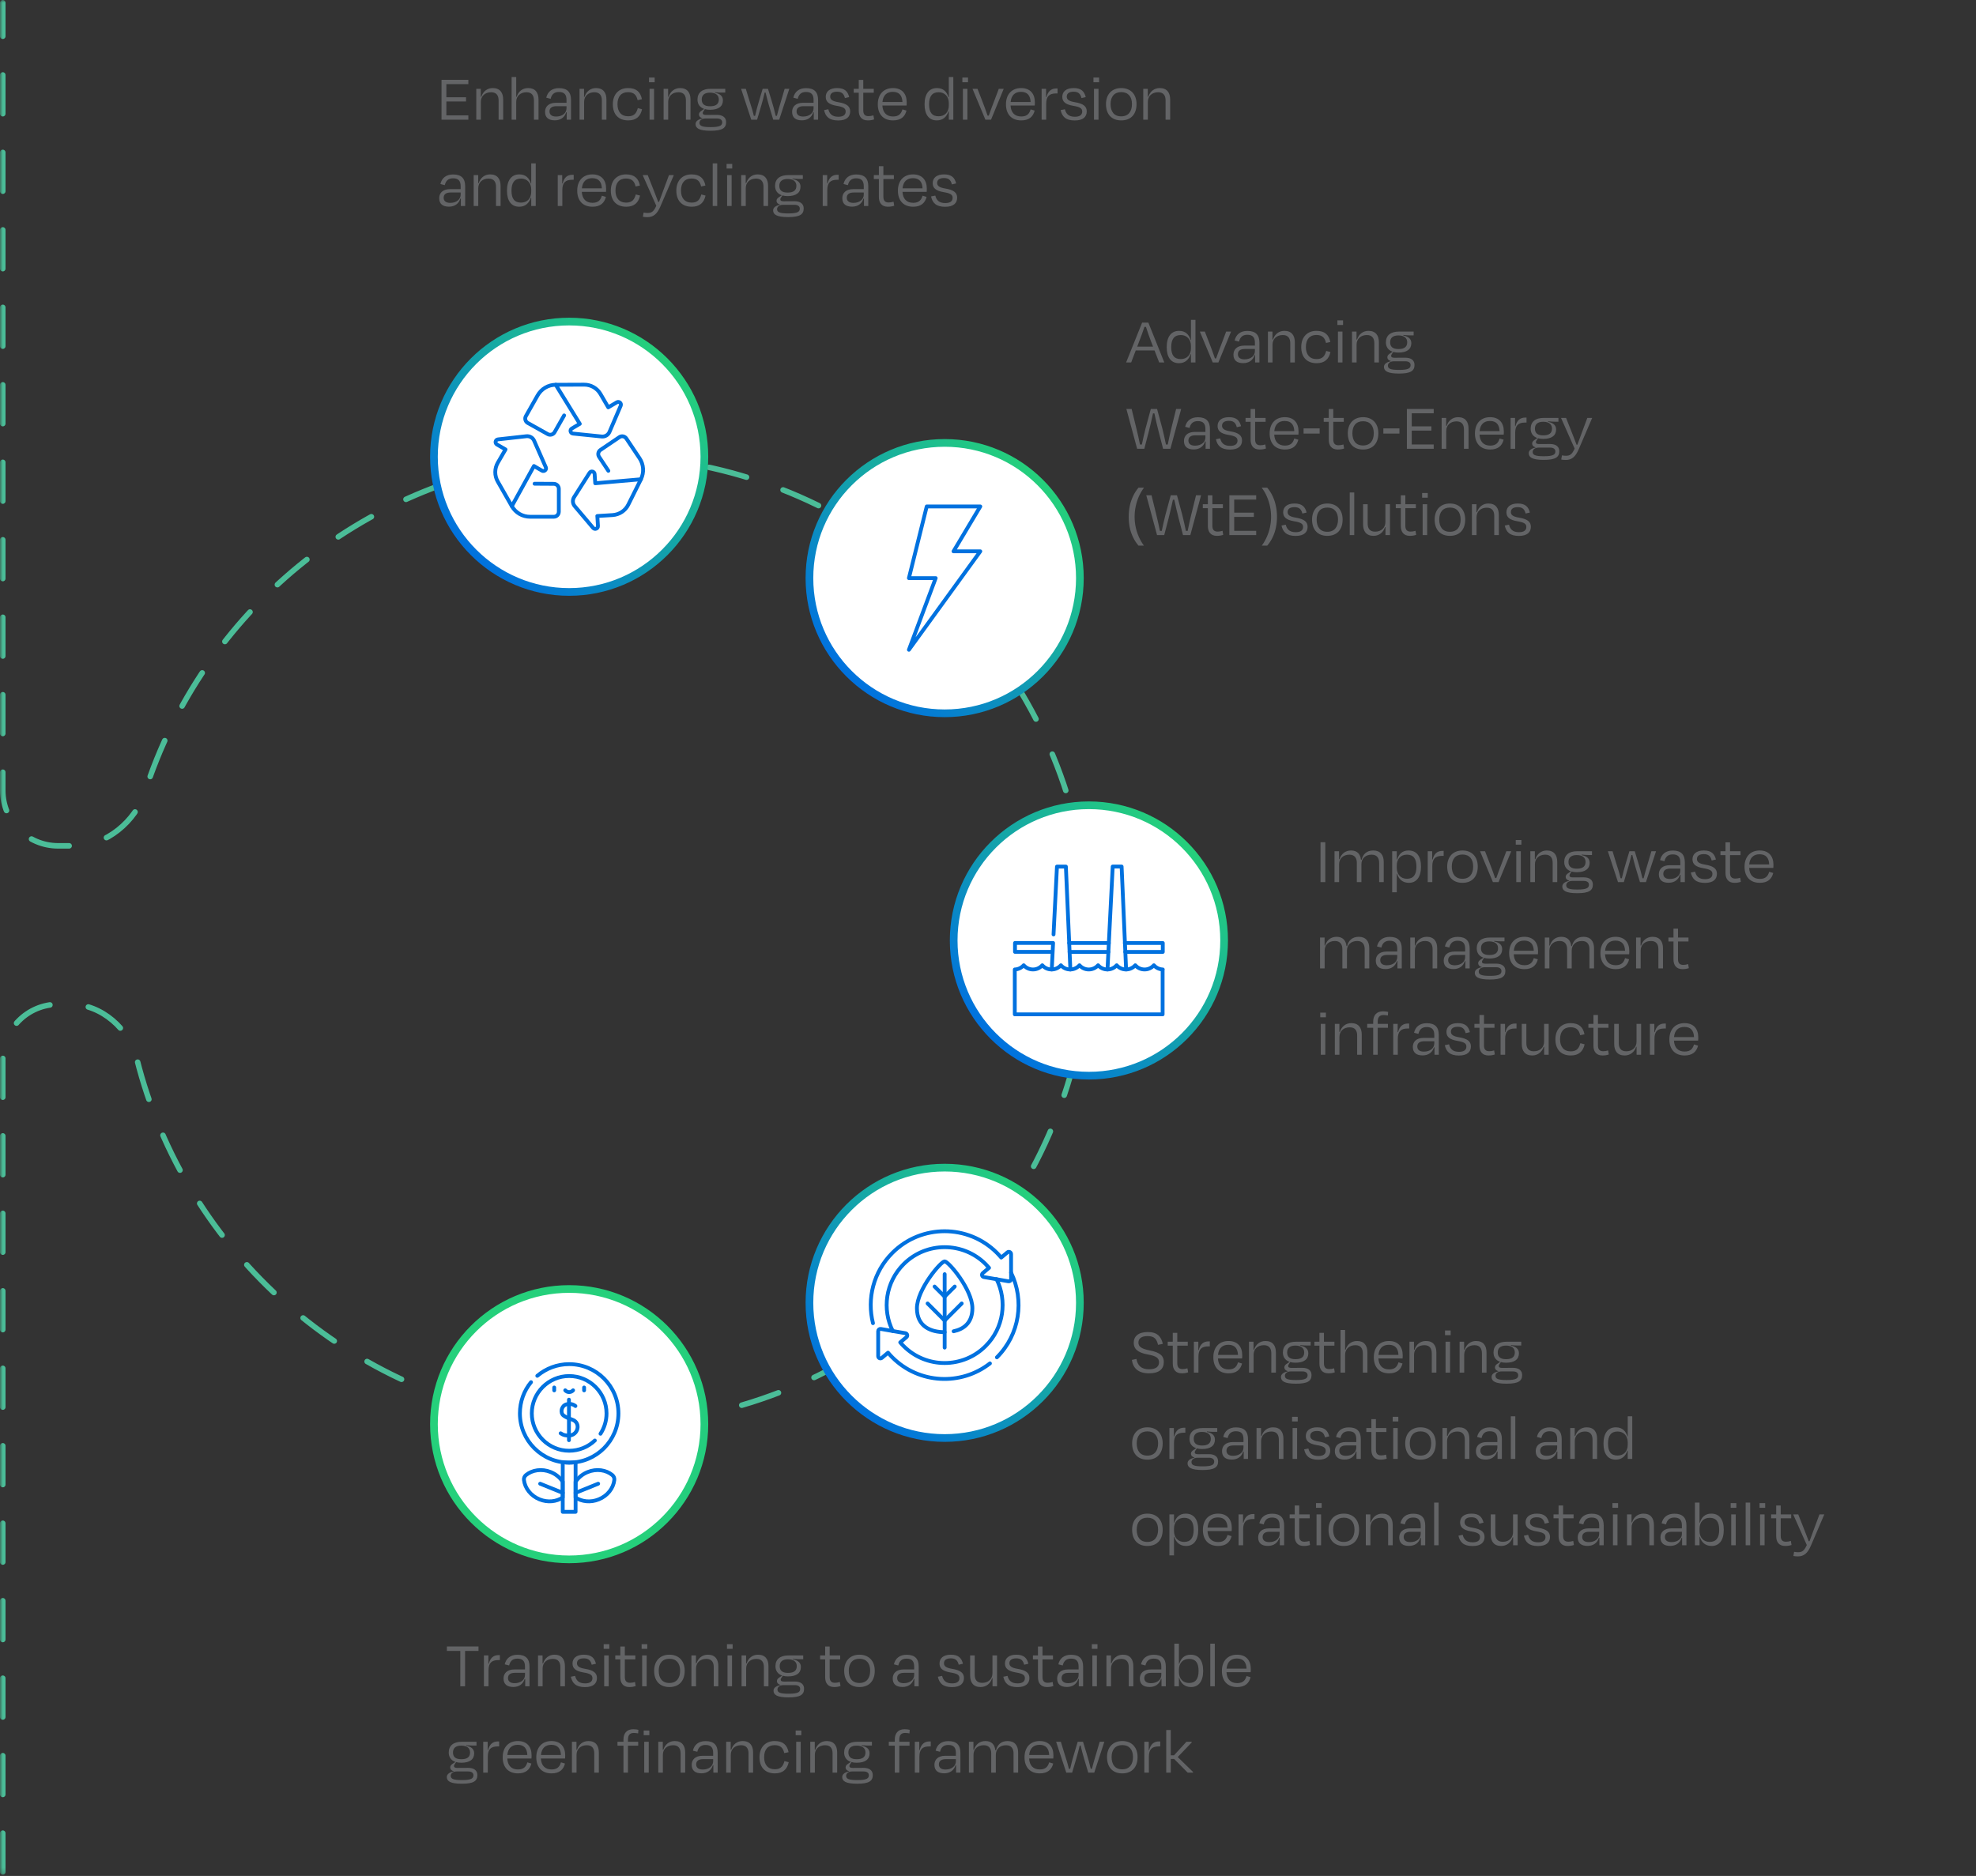
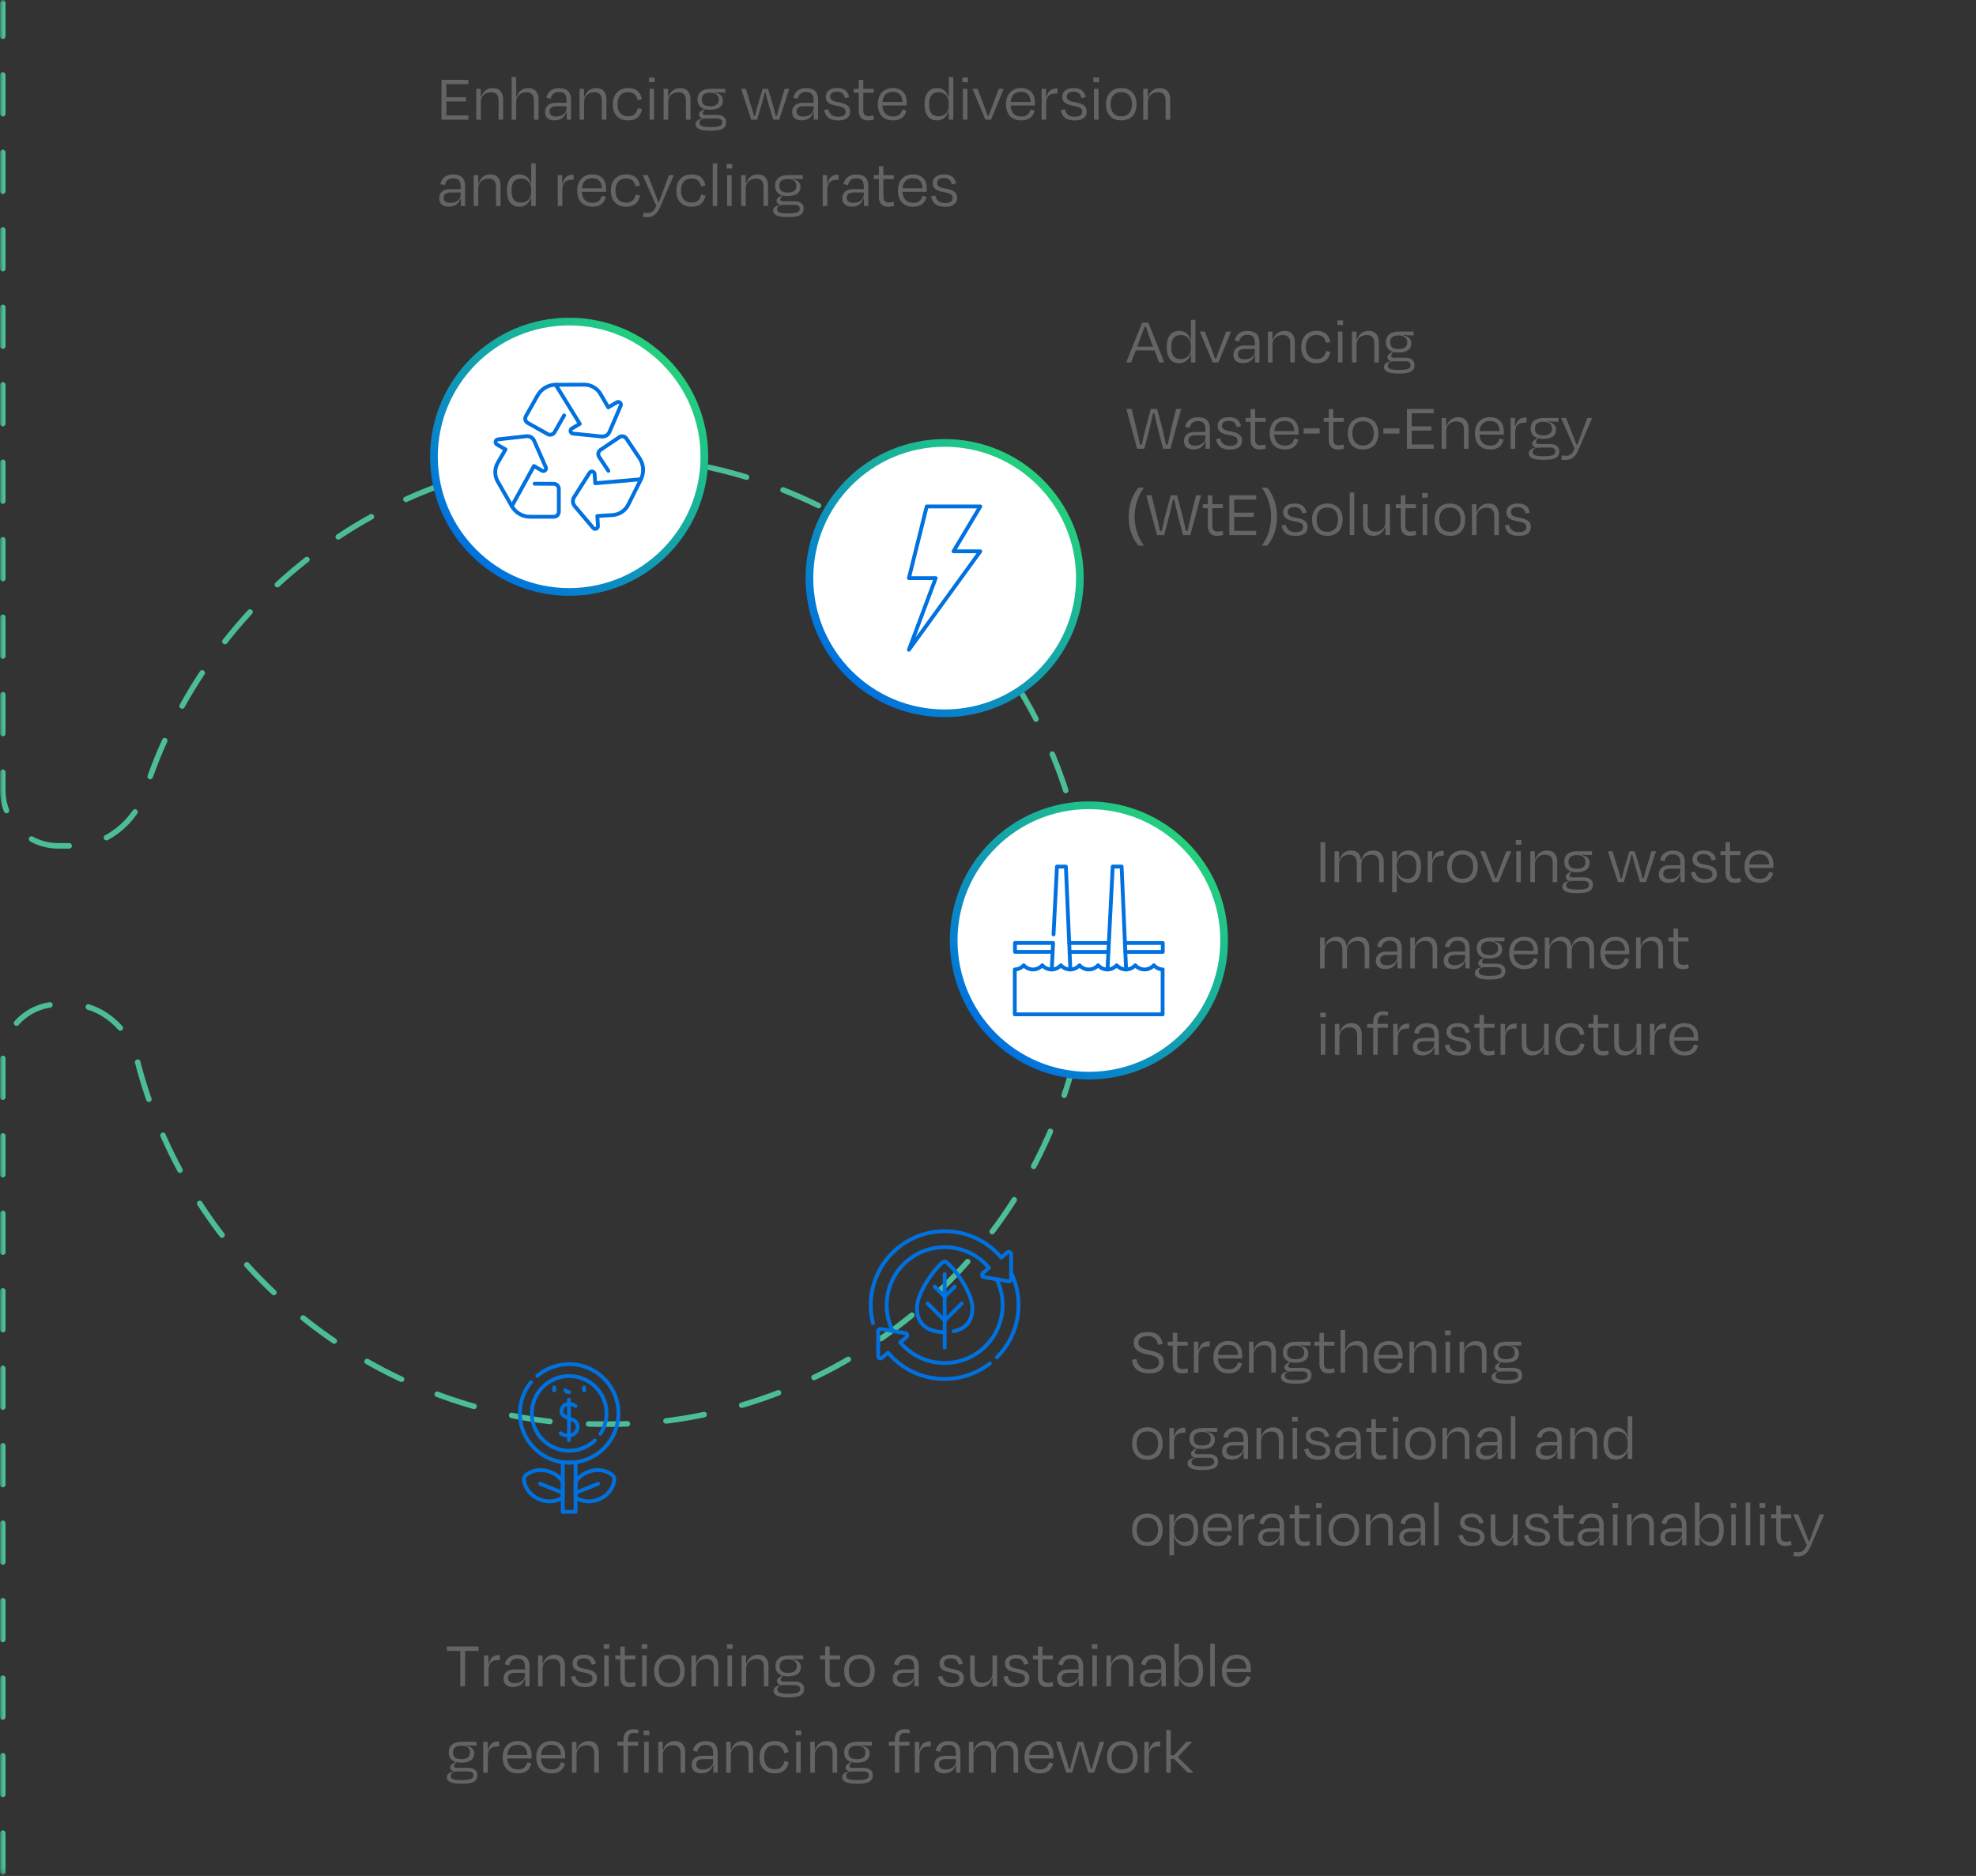
<svg xmlns="http://www.w3.org/2000/svg" width="357" height="339" viewBox="0 0 357 339" fill="none">
  <rect x="0" y="0" width="357" height="339" fill="#333333" stroke="none" />
  <mask id="mask0_305_20531" style="mask-type:luminance" maskUnits="userSpaceOnUse" x="0" y="0" width="357" height="339">
    <path d="M356.25 0H0V338.77H356.25V0Z" fill="white" />
  </mask>
  <g mask="url(#mask0_305_20531)">
    <path d="M0.5 338.27V191.49C0.5 185.97 4.98 181.49 10.5 181.49H12.83C18.35 181.49 23.36 185.95 24.71 191.31C33.53 226.49 63.33 252.66 99.35 256.87C104.83 257.51 113.82 257.52 119.31 256.9C159.66 252.32 191.69 220.29 196.27 179.93C196.89 174.44 196.89 165.45 196.27 159.97C191.69 119.61 159.66 87.58 119.31 83C113.82 82.38 104.84 82.39 99.35 83.02C65.32 86.96 36.63 110.54 26.17 143.17C24.48 148.43 19.19 152.85 13.66 152.85H10.5C4.98 152.85 0.5 148.37 0.5 142.85V0.5" stroke="#4BBD98" stroke-miterlimit="8" stroke-linecap="round" stroke-dasharray="7 7" />
    <path d="M102.83 106.969C116.323 106.969 127.26 96.032 127.26 82.539C127.26 69.047 116.323 58.109 102.83 58.109C89.338 58.109 78.4 69.047 78.4 82.539C78.4 96.032 89.338 106.969 102.83 106.969Z" fill="white" stroke="url(#paint0_linear_305_20531)" stroke-width="1.39" stroke-miterlimit="8" />
    <path d="M196.73 194.38C210.222 194.38 221.16 183.442 221.16 169.95C221.16 156.457 210.222 145.52 196.73 145.52C183.237 145.52 172.3 156.457 172.3 169.95C172.3 183.442 183.237 194.38 196.73 194.38Z" fill="white" stroke="url(#paint1_linear_305_20531)" stroke-width="1.39" stroke-miterlimit="8" />
    <path d="M170.67 128.899C184.163 128.899 195.1 117.961 195.1 104.469C195.1 90.977 184.163 80.039 170.67 80.039C157.178 80.039 146.24 90.977 146.24 104.469C146.24 117.961 157.178 128.899 170.67 128.899Z" fill="white" stroke="url(#paint2_linear_305_20531)" stroke-width="1.39" stroke-miterlimit="8" />
-     <path d="M102.83 281.79C116.323 281.79 127.26 270.852 127.26 257.36C127.26 243.867 116.323 232.93 102.83 232.93C89.338 232.93 78.4 243.867 78.4 257.36C78.4 270.852 89.338 281.79 102.83 281.79Z" fill="white" stroke="url(#paint3_linear_305_20531)" stroke-width="1.39" stroke-miterlimit="8" />
-     <path d="M170.67 259.86C184.163 259.86 195.1 248.922 195.1 235.43C195.1 221.938 184.163 211 170.67 211C157.178 211 146.24 221.938 146.24 235.43C146.24 248.922 157.178 259.86 170.67 259.86Z" fill="white" stroke="url(#paint4_linear_305_20531)" stroke-width="1.39" stroke-miterlimit="8" />
    <path d="M239.44 159.401H238.576V152.201H239.44V159.401ZM241.933 156.185V159.401H241.105V153.821H241.921V155.261H242.017C242.329 154.289 243.061 153.689 244.093 153.689C245.209 153.689 245.773 154.349 245.881 155.357H246.001C246.253 154.349 246.925 153.689 248.101 153.689C249.397 153.689 249.997 154.529 249.997 155.753V159.401H249.169V155.933C249.169 155.093 248.797 154.445 247.825 154.445C246.685 154.445 245.965 155.141 245.965 156.185V159.401H245.137V155.933C245.137 155.093 244.765 154.445 243.793 154.445C242.677 154.445 241.933 155.141 241.933 156.185ZM254.187 158.801C255.339 158.801 255.903 158.081 255.903 156.617C255.903 155.141 255.351 154.445 254.187 154.445C253.071 154.445 252.351 155.201 252.351 156.413V156.833C252.351 157.997 253.071 158.801 254.187 158.801ZM256.731 156.617C256.731 158.501 255.903 159.533 254.535 159.533C253.395 159.533 252.675 158.837 252.411 157.877H252.351V161.237H251.523V153.821H252.351V155.321H252.423C252.699 154.373 253.335 153.689 254.475 153.689C255.939 153.689 256.731 154.733 256.731 156.617ZM258.773 159.401H257.945V153.821H258.749V155.321H258.821C259.097 154.241 259.697 153.761 260.597 153.761H260.825V154.661H260.561C259.325 154.661 258.773 155.189 258.773 156.533V159.401ZM264.224 159.533C262.46 159.533 261.464 158.405 261.464 156.593C261.464 154.769 262.568 153.689 264.224 153.689C265.88 153.689 266.984 154.769 266.984 156.593C266.984 158.405 265.976 159.533 264.224 159.533ZM264.224 154.421C262.976 154.421 262.292 155.237 262.292 156.581C262.292 157.925 262.916 158.801 264.212 158.801C265.508 158.801 266.156 157.925 266.156 156.581C266.156 155.237 265.472 154.421 264.224 154.421ZM270.743 159.401H269.723L267.395 153.821H268.295L269.123 155.945C269.471 156.857 269.831 157.793 270.119 158.669H270.335C270.623 157.817 270.995 156.845 271.343 155.945L272.147 153.821H273.035L270.743 159.401ZM274.869 152.633H273.849V151.793H274.869V152.633ZM274.761 159.401H273.945V153.821H274.761V159.401ZM277.312 156.185V159.401H276.484V153.821H277.3V155.261H277.396C277.696 154.301 278.464 153.689 279.46 153.689C280.768 153.689 281.344 154.529 281.344 155.753V159.401H280.516V155.933C280.516 155.093 280.18 154.445 279.172 154.445C278.056 154.445 277.312 155.141 277.312 156.185ZM284.875 154.517C283.831 154.517 283.375 154.997 283.375 155.753C283.375 156.533 283.807 156.977 284.887 156.977C285.979 156.977 286.459 156.545 286.459 155.753C286.459 154.985 285.907 154.517 284.875 154.517ZM284.995 160.745C286.687 160.745 287.071 160.445 287.071 159.869C287.071 159.485 286.783 159.185 286.111 159.185H284.059C283.291 159.185 282.967 159.605 282.967 159.965C282.967 160.517 283.411 160.745 284.995 160.745ZM287.779 159.845C287.779 160.913 287.095 161.405 284.971 161.405C282.883 161.405 282.259 160.937 282.259 160.193C282.259 159.701 282.703 159.341 283.495 159.185V159.137C283.135 159.041 282.871 158.825 282.871 158.429C282.871 158.153 283.099 157.925 283.399 157.745L283.819 157.457C283.027 157.193 282.607 156.581 282.607 155.765C282.607 154.493 283.483 153.821 284.971 153.821H287.623V154.505H286.939C286.639 154.505 286.279 154.481 285.763 154.433L285.751 154.529C286.543 154.685 287.203 155.045 287.203 155.909C287.203 157.001 286.411 157.613 284.875 157.613C284.527 157.613 284.215 157.577 283.939 157.493L283.735 157.793C283.627 157.949 283.555 158.057 283.555 158.201C283.555 158.453 283.771 158.549 284.167 158.549C284.803 158.549 285.475 158.537 286.099 158.537C287.191 158.537 287.779 159.017 287.779 159.845ZM295.343 153.821L296.003 155.981C296.267 156.857 296.531 157.781 296.735 158.705H296.951C297.179 157.769 297.443 156.905 297.731 155.945L298.355 153.821H299.195L297.371 159.401H296.291L295.547 156.929C295.307 156.125 295.103 155.321 294.911 154.505H294.743C294.563 155.321 294.347 156.137 294.107 156.929L293.375 159.401H292.319L290.483 153.821H291.335L291.983 155.945C292.295 156.905 292.571 157.769 292.787 158.705H293.015C293.219 157.793 293.471 156.845 293.735 155.981L294.383 153.821H295.343ZM301.695 158.837C302.835 158.837 303.579 158.201 303.579 157.349V156.965H301.755C300.951 156.965 300.507 157.289 300.507 157.913C300.507 158.393 300.807 158.837 301.695 158.837ZM303.615 159.401V158.069H303.519C303.231 159.017 302.475 159.521 301.467 159.521C300.375 159.521 299.703 159.053 299.703 157.985C299.703 157.061 300.339 156.353 301.659 156.353H303.579V155.837C303.579 154.913 303.219 154.397 302.211 154.397C301.371 154.397 300.903 154.817 300.711 155.633L299.919 155.429C300.171 154.337 300.963 153.701 302.223 153.701C303.735 153.701 304.395 154.445 304.395 155.825V159.401H303.615ZM308.034 159.545C306.366 159.545 305.73 158.813 305.478 157.673L306.246 157.517C306.438 158.285 306.87 158.873 308.046 158.873C308.934 158.873 309.378 158.537 309.378 157.925C309.378 157.337 308.958 157.097 307.734 156.893C306.318 156.653 305.778 156.137 305.778 155.273C305.778 154.337 306.474 153.689 307.83 153.689C309.234 153.689 309.762 154.325 310.014 155.321L309.246 155.501C309.042 154.649 308.598 154.349 307.818 154.349C307.002 154.349 306.582 154.673 306.582 155.237C306.582 155.729 306.93 156.065 308.058 156.245C309.594 156.497 310.194 157.001 310.194 157.901C310.194 158.873 309.546 159.545 308.034 159.545ZM311.743 157.769V154.529H310.831V153.821H311.743V152.213H312.559V153.821H314.455V154.529H312.559V157.709C312.559 158.405 312.835 158.765 313.507 158.765C313.819 158.765 314.059 158.717 314.395 158.621L314.515 159.353C314.143 159.473 313.831 159.533 313.363 159.533C312.247 159.533 311.743 158.801 311.743 157.769ZM317.895 154.373C316.815 154.373 316.143 154.985 316.023 156.209H319.635C319.587 155.045 319.059 154.373 317.895 154.373ZM317.943 159.533C316.215 159.533 315.183 158.453 315.183 156.629C315.183 154.781 316.275 153.689 317.919 153.689C319.563 153.689 320.403 154.721 320.403 156.257C320.403 156.389 320.403 156.629 320.379 156.845H316.011C316.083 158.093 316.743 158.825 317.943 158.825C319.047 158.825 319.431 158.249 319.635 157.541L320.367 157.757C320.091 158.861 319.347 159.533 317.943 159.533Z" fill="#636466" />
    <path d="M239.32 171.785V175.001H238.492V169.421H239.308V170.861H239.404C239.716 169.889 240.448 169.288 241.48 169.288C242.596 169.288 243.16 169.948 243.268 170.956H243.388C243.64 169.948 244.312 169.288 245.488 169.288C246.784 169.288 247.384 170.129 247.384 171.353V175.001H246.556V171.533C246.556 170.693 246.184 170.045 245.212 170.045C244.072 170.045 243.352 170.74 243.352 171.785V175.001H242.524V171.533C242.524 170.693 242.152 170.045 241.18 170.045C240.064 170.045 239.32 170.74 239.32 171.785ZM250.554 174.437C251.694 174.437 252.438 173.801 252.438 172.949V172.564H250.614C249.81 172.564 249.366 172.888 249.366 173.512C249.366 173.992 249.666 174.437 250.554 174.437ZM252.474 175.001V173.669H252.378C252.09 174.617 251.334 175.12 250.326 175.12C249.234 175.12 248.562 174.653 248.562 173.585C248.562 172.661 249.198 171.952 250.518 171.952H252.438V171.437C252.438 170.513 252.078 169.997 251.07 169.997C250.23 169.997 249.762 170.416 249.57 171.232L248.778 171.029C249.03 169.937 249.822 169.301 251.082 169.301C252.594 169.301 253.254 170.044 253.254 171.424V175.001H252.474ZM255.621 171.785V175.001H254.793V169.421H255.609V170.861H255.705C256.005 169.901 256.773 169.288 257.769 169.288C259.077 169.288 259.653 170.129 259.653 171.353V175.001H258.825V171.533C258.825 170.693 258.489 170.045 257.481 170.045C256.365 170.045 255.621 170.74 255.621 171.785ZM262.824 174.437C263.964 174.437 264.708 173.801 264.708 172.949V172.564H262.884C262.08 172.564 261.636 172.888 261.636 173.512C261.636 173.992 261.936 174.437 262.824 174.437ZM264.744 175.001V173.669H264.648C264.36 174.617 263.604 175.12 262.596 175.12C261.504 175.12 260.832 174.653 260.832 173.585C260.832 172.661 261.468 171.952 262.788 171.952H264.708V171.437C264.708 170.513 264.348 169.997 263.34 169.997C262.5 169.997 262.032 170.416 261.84 171.232L261.048 171.029C261.3 169.937 262.092 169.301 263.352 169.301C264.864 169.301 265.524 170.044 265.524 171.424V175.001H264.744ZM269.067 170.117C268.023 170.117 267.567 170.597 267.567 171.353C267.567 172.133 267.999 172.577 269.079 172.577C270.171 172.577 270.651 172.145 270.651 171.353C270.651 170.585 270.099 170.117 269.067 170.117ZM269.187 176.344C270.879 176.344 271.263 176.045 271.263 175.469C271.263 175.085 270.975 174.785 270.303 174.785H268.251C267.483 174.785 267.159 175.204 267.159 175.564C267.159 176.116 267.603 176.344 269.187 176.344ZM271.971 175.445C271.971 176.513 271.287 177.005 269.163 177.005C267.075 177.005 266.451 176.537 266.451 175.793C266.451 175.301 266.895 174.941 267.687 174.785V174.736C267.327 174.64 267.063 174.425 267.063 174.029C267.063 173.753 267.291 173.524 267.591 173.344L268.011 173.057C267.219 172.793 266.799 172.181 266.799 171.365C266.799 170.093 267.675 169.421 269.163 169.421H271.815V170.105H271.131C270.831 170.105 270.471 170.081 269.955 170.033L269.943 170.129C270.735 170.285 271.395 170.644 271.395 171.508C271.395 172.6 270.603 173.213 269.067 173.213C268.719 173.213 268.407 173.176 268.131 173.092L267.927 173.393C267.819 173.549 267.747 173.657 267.747 173.801C267.747 174.053 267.963 174.148 268.359 174.148C268.995 174.148 269.667 174.137 270.291 174.137C271.383 174.137 271.971 174.617 271.971 175.445ZM275.367 169.973C274.287 169.973 273.615 170.585 273.495 171.809H277.107C277.059 170.645 276.531 169.973 275.367 169.973ZM275.415 175.133C273.687 175.133 272.655 174.053 272.655 172.229C272.655 170.381 273.747 169.288 275.391 169.288C277.035 169.288 277.875 170.321 277.875 171.857C277.875 171.989 277.875 172.229 277.851 172.445H273.483C273.555 173.693 274.215 174.424 275.415 174.424C276.519 174.424 276.903 173.849 277.107 173.141L277.839 173.357C277.563 174.461 276.819 175.133 275.415 175.133ZM279.926 171.785V175.001H279.098V169.421H279.914V170.861H280.01C280.322 169.889 281.054 169.288 282.086 169.288C283.202 169.288 283.766 169.948 283.874 170.956H283.994C284.246 169.948 284.918 169.288 286.094 169.288C287.39 169.288 287.99 170.129 287.99 171.353V175.001H287.162V171.533C287.162 170.693 286.79 170.045 285.818 170.045C284.678 170.045 283.958 170.74 283.958 171.785V175.001H283.13V171.533C283.13 170.693 282.758 170.045 281.786 170.045C280.67 170.045 279.926 170.74 279.926 171.785ZM291.856 169.973C290.776 169.973 290.104 170.585 289.984 171.809H293.596C293.548 170.645 293.02 169.973 291.856 169.973ZM291.904 175.133C290.176 175.133 289.144 174.053 289.144 172.229C289.144 170.381 290.236 169.288 291.88 169.288C293.524 169.288 294.364 170.321 294.364 171.857C294.364 171.989 294.364 172.229 294.34 172.445H289.972C290.044 173.693 290.704 174.424 291.904 174.424C293.008 174.424 293.392 173.849 293.596 173.141L294.328 173.357C294.052 174.461 293.308 175.133 291.904 175.133ZM296.414 171.785V175.001H295.586V169.421H296.402V170.861H296.498C296.798 169.901 297.566 169.288 298.562 169.288C299.87 169.288 300.446 170.129 300.446 171.353V175.001H299.618V171.533C299.618 170.693 299.282 170.045 298.274 170.045C297.158 170.045 296.414 170.74 296.414 171.785ZM302.345 173.368V170.129H301.433V169.421H302.345V167.812H303.161V169.421H305.057V170.129H303.161V173.309C303.161 174.005 303.437 174.365 304.109 174.365C304.421 174.365 304.661 174.317 304.997 174.221L305.117 174.952C304.745 175.072 304.433 175.133 303.965 175.133C302.849 175.133 302.345 174.4 302.345 173.368Z" fill="#636466" />
    <path d="M239.548 183.832H238.528V182.992H239.548V183.832ZM239.44 190.6H238.624V185.02H239.44V190.6ZM241.992 187.384V190.6H241.164V185.02H241.98V186.46H242.076C242.376 185.5 243.144 184.888 244.14 184.888C245.448 184.888 246.024 185.728 246.024 186.952V190.6H245.196V187.132C245.196 186.292 244.86 185.644 243.852 185.644C242.736 185.644 241.992 186.34 241.992 187.384ZM248.907 184.648V185.02H250.755V185.728H248.907V190.6H248.091V185.728H247.011V185.02H248.091V184.636C248.091 183.496 248.679 182.752 249.867 182.752C250.275 182.752 250.563 182.812 250.791 182.86L250.743 183.508C250.467 183.46 250.227 183.424 249.963 183.424C249.195 183.424 248.907 183.868 248.907 184.648ZM252.539 190.6H251.711V185.02H252.515V186.52H252.587C252.863 185.44 253.463 184.96 254.363 184.96H254.591V185.86H254.327C253.091 185.86 252.539 186.388 252.539 187.732V190.6ZM257.246 190.036C258.386 190.036 259.13 189.4 259.13 188.548V188.164H257.306C256.502 188.164 256.058 188.488 256.058 189.112C256.058 189.592 256.358 190.036 257.246 190.036ZM259.166 190.6V189.268H259.07C258.782 190.216 258.026 190.72 257.018 190.72C255.926 190.72 255.254 190.252 255.254 189.184C255.254 188.26 255.89 187.552 257.21 187.552H259.13V187.036C259.13 186.112 258.77 185.596 257.762 185.596C256.922 185.596 256.454 186.016 256.262 186.832L255.47 186.628C255.722 185.536 256.514 184.9 257.774 184.9C259.286 184.9 259.946 185.644 259.946 187.024V190.6H259.166ZM263.584 190.744C261.916 190.744 261.28 190.012 261.028 188.872L261.796 188.716C261.988 189.484 262.42 190.072 263.596 190.072C264.484 190.072 264.928 189.736 264.928 189.124C264.928 188.536 264.508 188.296 263.284 188.092C261.868 187.852 261.328 187.336 261.328 186.472C261.328 185.536 262.024 184.888 263.38 184.888C264.784 184.888 265.312 185.524 265.564 186.52L264.796 186.7C264.592 185.848 264.148 185.548 263.368 185.548C262.552 185.548 262.132 185.872 262.132 186.436C262.132 186.928 262.48 187.264 263.608 187.444C265.144 187.696 265.744 188.2 265.744 189.1C265.744 190.072 265.096 190.744 263.584 190.744ZM267.294 188.968V185.728H266.382V185.02H267.294V183.412H268.11V185.02H270.006V185.728H268.11V188.908C268.11 189.604 268.386 189.964 269.058 189.964C269.37 189.964 269.61 189.916 269.946 189.82L270.066 190.552C269.694 190.672 269.382 190.732 268.914 190.732C267.798 190.732 267.294 190 267.294 188.968ZM271.933 190.6H271.105V185.02H271.909V186.52H271.981C272.257 185.44 272.857 184.96 273.757 184.96H273.985V185.86H273.721C272.485 185.86 271.933 186.388 271.933 187.732V190.6ZM278.98 190.6V189.16H278.896C278.596 190.12 277.816 190.732 276.82 190.732C275.512 190.732 274.936 189.892 274.936 188.668V185.02H275.764V188.5C275.764 189.34 276.1 189.976 277.108 189.976C278.224 189.976 278.968 189.28 278.968 188.236V185.02H279.796V190.6H278.98ZM285.487 187.072C285.283 186.172 284.839 185.632 283.747 185.632C282.571 185.632 281.851 186.376 281.851 187.816C281.851 189.16 282.535 189.988 283.783 189.988C284.947 189.988 285.295 189.328 285.523 188.512L286.291 188.716C286.015 189.988 285.247 190.732 283.795 190.732C282.043 190.732 281.011 189.652 281.011 187.816C281.011 185.98 282.127 184.888 283.759 184.888C285.283 184.888 286.015 185.62 286.267 186.904L285.487 187.072ZM287.884 188.968V185.728H286.972V185.02H287.884V183.412H288.7V185.02H290.596V185.728H288.7V188.908C288.7 189.604 288.976 189.964 289.648 189.964C289.96 189.964 290.2 189.916 290.536 189.82L290.656 190.552C290.284 190.672 289.972 190.732 289.504 190.732C288.388 190.732 287.884 190 287.884 188.968ZM295.679 190.6V189.16H295.595C295.295 190.12 294.515 190.732 293.519 190.732C292.211 190.732 291.635 189.892 291.635 188.668V185.02H292.463V188.5C292.463 189.34 292.799 189.976 293.807 189.976C294.923 189.976 295.667 189.28 295.667 188.236V185.02H296.495V190.6H295.679ZM298.91 190.6H298.082V185.02H298.886V186.52H298.958C299.234 185.44 299.834 184.96 300.734 184.96H300.962V185.86H300.698C299.462 185.86 298.91 186.388 298.91 187.732V190.6ZM304.313 185.572C303.233 185.572 302.561 186.184 302.441 187.408H306.053C306.005 186.244 305.477 185.572 304.313 185.572ZM304.361 190.732C302.633 190.732 301.601 189.652 301.601 187.828C301.601 185.98 302.693 184.888 304.337 184.888C305.981 184.888 306.821 185.92 306.821 187.456C306.821 187.588 306.821 187.828 306.797 188.044H302.429C302.501 189.292 303.161 190.024 304.361 190.024C305.465 190.024 305.849 189.448 306.053 188.74L306.785 188.956C306.509 190.06 305.765 190.732 304.361 190.732Z" fill="#636466" />
    <path d="M207.576 248.172C205.608 248.16 204.696 247.2 204.492 245.748L205.32 245.568C205.524 246.78 206.22 247.44 207.6 247.44C208.86 247.44 209.4 246.936 209.4 246.18C209.4 245.412 208.896 245.04 207.42 244.776C205.464 244.428 204.828 243.696 204.828 242.652C204.828 241.476 205.68 240.708 207.384 240.708C209.088 240.708 209.796 241.548 210.084 242.844L209.22 243.024C208.98 241.98 208.548 241.44 207.348 241.44C206.22 241.44 205.68 241.884 205.68 242.604C205.68 243.264 206.064 243.708 207.708 244.032C209.736 244.416 210.264 245.124 210.264 246.12C210.264 247.344 209.484 248.172 207.576 248.172ZM211.882 246.408V243.168H210.97V242.46H211.882V240.852H212.698V242.46H214.594V243.168H212.698V246.348C212.698 247.044 212.974 247.404 213.646 247.404C213.958 247.404 214.198 247.356 214.534 247.26L214.654 247.992C214.282 248.112 213.97 248.172 213.502 248.172C212.386 248.172 211.882 247.44 211.882 246.408ZM216.521 248.04H215.693V242.46H216.497V243.96H216.569C216.845 242.88 217.445 242.4 218.345 242.4H218.573V243.3H218.309C217.073 243.3 216.521 243.828 216.521 245.172V248.04ZM221.924 243.012C220.844 243.012 220.172 243.624 220.052 244.848H223.664C223.616 243.684 223.088 243.012 221.924 243.012ZM221.972 248.172C220.244 248.172 219.212 247.092 219.212 245.268C219.212 243.42 220.304 242.328 221.948 242.328C223.592 242.328 224.432 243.36 224.432 244.896C224.432 245.028 224.432 245.268 224.408 245.484H220.04C220.112 246.732 220.772 247.464 221.972 247.464C223.076 247.464 223.46 246.888 223.664 246.18L224.396 246.396C224.12 247.5 223.376 248.172 221.972 248.172ZM226.482 244.824V248.04H225.654V242.46H226.47V243.9H226.566C226.866 242.94 227.634 242.328 228.63 242.328C229.938 242.328 230.514 243.168 230.514 244.392V248.04H229.686V244.572C229.686 243.732 229.35 243.084 228.342 243.084C227.226 243.084 226.482 243.78 226.482 244.824ZM234.045 243.156C233.001 243.156 232.545 243.636 232.545 244.392C232.545 245.172 232.977 245.616 234.057 245.616C235.149 245.616 235.629 245.184 235.629 244.392C235.629 243.624 235.077 243.156 234.045 243.156ZM234.165 249.384C235.857 249.384 236.241 249.084 236.241 248.508C236.241 248.124 235.953 247.824 235.281 247.824H233.229C232.461 247.824 232.137 248.244 232.137 248.604C232.137 249.156 232.581 249.384 234.165 249.384ZM236.949 248.484C236.949 249.552 236.265 250.044 234.141 250.044C232.053 250.044 231.429 249.576 231.429 248.832C231.429 248.34 231.873 247.98 232.665 247.824V247.776C232.305 247.68 232.041 247.464 232.041 247.068C232.041 246.792 232.269 246.564 232.569 246.384L232.989 246.096C232.197 245.832 231.777 245.22 231.777 244.404C231.777 243.132 232.653 242.46 234.141 242.46H236.793V243.144H236.109C235.809 243.144 235.449 243.12 234.933 243.072L234.921 243.168C235.713 243.324 236.373 243.684 236.373 244.548C236.373 245.64 235.581 246.252 234.045 246.252C233.697 246.252 233.385 246.216 233.109 246.132L232.905 246.432C232.797 246.588 232.725 246.696 232.725 246.84C232.725 247.092 232.941 247.188 233.337 247.188C233.973 247.188 234.645 247.176 235.269 247.176C236.361 247.176 236.949 247.656 236.949 248.484ZM238.378 246.408V243.168H237.466V242.46H238.378V240.852H239.194V242.46H241.09V243.168H239.194V246.348C239.194 247.044 239.47 247.404 240.142 247.404C240.454 247.404 240.694 247.356 241.03 247.26L241.15 247.992C240.778 248.112 240.466 248.172 239.998 248.172C238.882 248.172 238.378 247.44 238.378 246.408ZM243.017 244.824V248.04H242.189V240.336H243.017V243.9H243.101C243.401 242.952 244.133 242.328 245.189 242.328C246.461 242.328 247.049 243.168 247.049 244.392V248.04H246.221V244.572C246.221 243.732 245.861 243.084 244.889 243.084C243.761 243.084 243.017 243.78 243.017 244.824ZM250.916 243.012C249.836 243.012 249.164 243.624 249.044 244.848H252.656C252.608 243.684 252.08 243.012 250.916 243.012ZM250.964 248.172C249.236 248.172 248.204 247.092 248.204 245.268C248.204 243.42 249.296 242.328 250.94 242.328C252.584 242.328 253.424 243.36 253.424 244.896C253.424 245.028 253.424 245.268 253.4 245.484H249.032C249.104 246.732 249.764 247.464 250.964 247.464C252.068 247.464 252.452 246.888 252.656 246.18L253.388 246.396C253.112 247.5 252.368 248.172 250.964 248.172ZM255.474 244.824V248.04H254.646V242.46H255.462V243.9H255.558C255.858 242.94 256.626 242.328 257.622 242.328C258.93 242.328 259.506 243.168 259.506 244.392V248.04H258.678V244.572C258.678 243.732 258.342 243.084 257.334 243.084C256.218 243.084 255.474 243.78 255.474 244.824ZM262.089 241.272H261.069V240.432H262.089V241.272ZM261.981 248.04H261.165V242.46H261.981V248.04ZM264.533 244.824V248.04H263.705V242.46H264.521V243.9H264.617C264.917 242.94 265.685 242.328 266.681 242.328C267.989 242.328 268.565 243.168 268.565 244.392V248.04H267.737V244.572C267.737 243.732 267.401 243.084 266.393 243.084C265.277 243.084 264.533 243.78 264.533 244.824ZM272.096 243.156C271.052 243.156 270.596 243.636 270.596 244.392C270.596 245.172 271.028 245.616 272.108 245.616C273.2 245.616 273.68 245.184 273.68 244.392C273.68 243.624 273.128 243.156 272.096 243.156ZM272.216 249.384C273.908 249.384 274.292 249.084 274.292 248.508C274.292 248.124 274.004 247.824 273.332 247.824H271.28C270.512 247.824 270.188 248.244 270.188 248.604C270.188 249.156 270.632 249.384 272.216 249.384ZM275 248.484C275 249.552 274.316 250.044 272.192 250.044C270.104 250.044 269.48 249.576 269.48 248.832C269.48 248.34 269.924 247.98 270.716 247.824V247.776C270.356 247.68 270.092 247.464 270.092 247.068C270.092 246.792 270.32 246.564 270.62 246.384L271.04 246.096C270.248 245.832 269.828 245.22 269.828 244.404C269.828 243.132 270.704 242.46 272.192 242.46H274.844V243.144H274.16C273.86 243.144 273.5 243.12 272.984 243.072L272.972 243.168C273.764 243.324 274.424 243.684 274.424 244.548C274.424 245.64 273.632 246.252 272.096 246.252C271.748 246.252 271.436 246.216 271.16 246.132L270.956 246.432C270.848 246.588 270.776 246.696 270.776 246.84C270.776 247.092 270.992 247.188 271.388 247.188C272.024 247.188 272.696 247.176 273.32 247.176C274.412 247.176 275 247.656 275 248.484Z" fill="#636466" />
    <path d="M207.3 263.772C205.536 263.772 204.54 262.644 204.54 260.832C204.54 259.008 205.644 257.928 207.3 257.928C208.956 257.928 210.06 259.008 210.06 260.832C210.06 262.644 209.052 263.772 207.3 263.772ZM207.3 258.66C206.052 258.66 205.368 259.476 205.368 260.82C205.368 262.164 205.992 263.04 207.288 263.04C208.584 263.04 209.232 262.164 209.232 260.82C209.232 259.476 208.548 258.66 207.3 258.66ZM212.103 263.64H211.275V258.06H212.079V259.56H212.151C212.427 258.48 213.027 258 213.927 258H214.155V258.9H213.891C212.655 258.9 212.103 259.428 212.103 260.772V263.64ZM217.17 258.756C216.126 258.756 215.67 259.236 215.67 259.992C215.67 260.772 216.102 261.216 217.182 261.216C218.274 261.216 218.754 260.784 218.754 259.992C218.754 259.224 218.202 258.756 217.17 258.756ZM217.29 264.984C218.982 264.984 219.366 264.684 219.366 264.108C219.366 263.724 219.078 263.424 218.406 263.424H216.354C215.586 263.424 215.262 263.844 215.262 264.204C215.262 264.756 215.706 264.984 217.29 264.984ZM220.074 264.084C220.074 265.152 219.39 265.644 217.266 265.644C215.178 265.644 214.554 265.176 214.554 264.432C214.554 263.94 214.998 263.58 215.79 263.424V263.376C215.43 263.28 215.166 263.064 215.166 262.668C215.166 262.392 215.394 262.164 215.694 261.984L216.114 261.696C215.322 261.432 214.902 260.82 214.902 260.004C214.902 258.732 215.778 258.06 217.266 258.06H219.918V258.744H219.234C218.934 258.744 218.574 258.72 218.058 258.672L218.046 258.768C218.838 258.924 219.498 259.284 219.498 260.148C219.498 261.24 218.706 261.852 217.17 261.852C216.822 261.852 216.51 261.816 216.234 261.732L216.03 262.032C215.922 262.188 215.85 262.296 215.85 262.44C215.85 262.692 216.066 262.788 216.462 262.788C217.098 262.788 217.77 262.776 218.394 262.776C219.486 262.776 220.074 263.256 220.074 264.084ZM222.775 263.076C223.915 263.076 224.659 262.44 224.659 261.588V261.204H222.835C222.031 261.204 221.587 261.528 221.587 262.152C221.587 262.632 221.887 263.076 222.775 263.076ZM224.695 263.64V262.308H224.599C224.311 263.256 223.555 263.76 222.547 263.76C221.455 263.76 220.783 263.292 220.783 262.224C220.783 261.3 221.419 260.592 222.739 260.592H224.659V260.076C224.659 259.152 224.299 258.636 223.291 258.636C222.451 258.636 221.983 259.056 221.791 259.872L220.999 259.668C221.251 258.576 222.043 257.94 223.303 257.94C224.815 257.94 225.475 258.684 225.475 260.064V263.64H224.695ZM227.842 260.424V263.64H227.014V258.06H227.83V259.5H227.926C228.226 258.54 228.994 257.928 229.99 257.928C231.298 257.928 231.874 258.768 231.874 259.992V263.64H231.046V260.172C231.046 259.332 230.71 258.684 229.702 258.684C228.586 258.684 227.842 259.38 227.842 260.424ZM234.456 256.872H233.436V256.032H234.456V256.872ZM234.348 263.64H233.532V258.06H234.348V263.64ZM238.172 263.784C236.504 263.784 235.868 263.052 235.616 261.912L236.384 261.756C236.576 262.524 237.008 263.112 238.184 263.112C239.072 263.112 239.516 262.776 239.516 262.164C239.516 261.576 239.096 261.336 237.872 261.132C236.456 260.892 235.916 260.376 235.916 259.512C235.916 258.576 236.612 257.928 237.968 257.928C239.372 257.928 239.9 258.564 240.152 259.56L239.384 259.74C239.18 258.888 238.736 258.588 237.956 258.588C237.14 258.588 236.72 258.912 236.72 259.476C236.72 259.968 237.068 260.304 238.196 260.484C239.732 260.736 240.332 261.24 240.332 262.14C240.332 263.112 239.684 263.784 238.172 263.784ZM243.154 263.076C244.294 263.076 245.038 262.44 245.038 261.588V261.204H243.214C242.41 261.204 241.966 261.528 241.966 262.152C241.966 262.632 242.266 263.076 243.154 263.076ZM245.074 263.64V262.308H244.978C244.69 263.256 243.934 263.76 242.926 263.76C241.834 263.76 241.162 263.292 241.162 262.224C241.162 261.3 241.798 260.592 243.118 260.592H245.038V260.076C245.038 259.152 244.678 258.636 243.67 258.636C242.83 258.636 242.362 259.056 242.17 259.872L241.378 259.668C241.63 258.576 242.422 257.94 243.682 257.94C245.194 257.94 245.854 258.684 245.854 260.064V263.64H245.074ZM247.765 262.008V258.768H246.853V258.06H247.765V256.452H248.581V258.06H250.477V258.768H248.581V261.948C248.581 262.644 248.857 263.004 249.529 263.004C249.841 263.004 250.081 262.956 250.417 262.86L250.537 263.592C250.165 263.712 249.853 263.772 249.385 263.772C248.269 263.772 247.765 263.04 247.765 262.008ZM252.632 256.872H251.612V256.032H252.632V256.872ZM252.524 263.64H251.708V258.06H252.524V263.64ZM256.636 263.772C254.872 263.772 253.876 262.644 253.876 260.832C253.876 259.008 254.98 257.928 256.636 257.928C258.292 257.928 259.396 259.008 259.396 260.832C259.396 262.644 258.388 263.772 256.636 263.772ZM256.636 258.66C255.388 258.66 254.704 259.476 254.704 260.82C254.704 262.164 255.328 263.04 256.624 263.04C257.92 263.04 258.568 262.164 258.568 260.82C258.568 259.476 257.884 258.66 256.636 258.66ZM261.439 260.424V263.64H260.611V258.06H261.427V259.5H261.523C261.823 258.54 262.591 257.928 263.587 257.928C264.895 257.928 265.471 258.768 265.471 259.992V263.64H264.643V260.172C264.643 259.332 264.307 258.684 263.299 258.684C262.183 258.684 261.439 259.38 261.439 260.424ZM268.642 263.076C269.782 263.076 270.526 262.44 270.526 261.588V261.204H268.702C267.898 261.204 267.454 261.528 267.454 262.152C267.454 262.632 267.754 263.076 268.642 263.076ZM270.562 263.64V262.308H270.466C270.178 263.256 269.422 263.76 268.414 263.76C267.322 263.76 266.65 263.292 266.65 262.224C266.65 261.3 267.286 260.592 268.606 260.592H270.526V260.076C270.526 259.152 270.166 258.636 269.158 258.636C268.318 258.636 267.85 259.056 267.658 259.872L266.866 259.668C267.118 258.576 267.91 257.94 269.17 257.94C270.682 257.94 271.342 258.684 271.342 260.064V263.64H270.562ZM273.769 255.936V263.64H272.953V255.936H273.769ZM279.447 263.076C280.587 263.076 281.331 262.44 281.331 261.588V261.204H279.507C278.703 261.204 278.259 261.528 278.259 262.152C278.259 262.632 278.559 263.076 279.447 263.076ZM281.367 263.64V262.308H281.271C280.983 263.256 280.227 263.76 279.219 263.76C278.127 263.76 277.455 263.292 277.455 262.224C277.455 261.3 278.091 260.592 279.411 260.592H281.331V260.076C281.331 259.152 280.971 258.636 279.963 258.636C279.123 258.636 278.655 259.056 278.463 259.872L277.671 259.668C277.923 258.576 278.715 257.94 279.975 257.94C281.487 257.94 282.147 258.684 282.147 260.064V263.64H281.367ZM284.514 260.424V263.64H283.686V258.06H284.502V259.5H284.598C284.898 258.54 285.666 257.928 286.662 257.928C287.97 257.928 288.546 258.768 288.546 259.992V263.64H287.718V260.172C287.718 259.332 287.382 258.684 286.374 258.684C285.258 258.684 284.514 259.38 284.514 260.424ZM292.244 263.028C293.36 263.028 294.08 262.272 294.08 261.084V260.652C294.08 259.476 293.36 258.684 292.244 258.684C291.092 258.684 290.516 259.392 290.516 260.868C290.516 262.332 291.068 263.028 292.244 263.028ZM294.08 263.64V262.14H294.008C293.732 263.088 293.024 263.772 291.92 263.772C290.504 263.772 289.7 262.74 289.7 260.868C289.7 258.972 290.528 257.928 291.932 257.928C293.108 257.928 293.744 258.624 294.008 259.572H294.08V255.936H294.896V263.64H294.08Z" fill="#636466" />
    <path d="M207.3 279.369C205.536 279.369 204.54 278.241 204.54 276.429C204.54 274.605 205.644 273.525 207.3 273.525C208.956 273.525 210.06 274.605 210.06 276.429C210.06 278.241 209.052 279.369 207.3 279.369ZM207.3 274.257C206.052 274.257 205.368 275.073 205.368 276.417C205.368 277.761 205.992 278.637 207.288 278.637C208.584 278.637 209.232 277.761 209.232 276.417C209.232 275.073 208.548 274.257 207.3 274.257ZM213.939 278.637C215.091 278.637 215.655 277.917 215.655 276.453C215.655 274.977 215.103 274.281 213.939 274.281C212.823 274.281 212.103 275.037 212.103 276.249V276.669C212.103 277.833 212.823 278.637 213.939 278.637ZM216.483 276.453C216.483 278.337 215.655 279.369 214.287 279.369C213.147 279.369 212.427 278.673 212.163 277.713H212.103V281.073H211.275V273.657H212.103V275.157H212.175C212.451 274.209 213.087 273.525 214.227 273.525C215.691 273.525 216.483 274.569 216.483 276.453ZM220.037 274.209C218.957 274.209 218.285 274.821 218.165 276.045H221.777C221.729 274.881 221.201 274.209 220.037 274.209ZM220.085 279.369C218.357 279.369 217.325 278.289 217.325 276.465C217.325 274.617 218.417 273.525 220.061 273.525C221.705 273.525 222.545 274.557 222.545 276.093C222.545 276.225 222.545 276.465 222.521 276.681H218.153C218.225 277.929 218.885 278.661 220.085 278.661C221.189 278.661 221.573 278.085 221.777 277.377L222.509 277.593C222.233 278.697 221.489 279.369 220.085 279.369ZM224.596 279.237H223.768V273.657H224.572V275.157H224.644C224.92 274.077 225.52 273.597 226.42 273.597H226.648V274.497H226.384C225.148 274.497 224.596 275.025 224.596 276.369V279.237ZM229.302 278.673C230.442 278.673 231.186 278.037 231.186 277.185V276.801H229.362C228.558 276.801 228.114 277.125 228.114 277.749C228.114 278.229 228.414 278.673 229.302 278.673ZM231.222 279.237V277.905H231.126C230.838 278.853 230.082 279.357 229.074 279.357C227.982 279.357 227.31 278.889 227.31 277.821C227.31 276.897 227.946 276.189 229.266 276.189H231.186V275.673C231.186 274.749 230.826 274.233 229.818 274.233C228.978 274.233 228.51 274.653 228.318 275.469L227.526 275.265C227.778 274.173 228.57 273.537 229.83 273.537C231.342 273.537 232.002 274.281 232.002 275.661V279.237H231.222ZM233.913 277.605V274.365H233.001V273.657H233.913V272.049H234.729V273.657H236.625V274.365H234.729V277.545C234.729 278.241 235.005 278.601 235.677 278.601C235.989 278.601 236.229 278.553 236.565 278.457L236.685 279.189C236.313 279.309 236.001 279.369 235.533 279.369C234.417 279.369 233.913 278.637 233.913 277.605ZM238.781 272.469H237.761V271.629H238.781V272.469ZM238.673 279.237H237.857V273.657H238.673V279.237ZM242.784 279.369C241.02 279.369 240.024 278.241 240.024 276.429C240.024 274.605 241.128 273.525 242.784 273.525C244.44 273.525 245.544 274.605 245.544 276.429C245.544 278.241 244.536 279.369 242.784 279.369ZM242.784 274.257C241.536 274.257 240.852 275.073 240.852 276.417C240.852 277.761 241.476 278.637 242.772 278.637C244.068 278.637 244.716 277.761 244.716 276.417C244.716 275.073 244.032 274.257 242.784 274.257ZM247.588 276.021V279.237H246.76V273.657H247.576V275.097H247.672C247.972 274.137 248.74 273.525 249.736 273.525C251.044 273.525 251.62 274.365 251.62 275.589V279.237H250.792V275.769C250.792 274.929 250.456 274.281 249.448 274.281C248.332 274.281 247.588 274.977 247.588 276.021ZM254.79 278.673C255.93 278.673 256.674 278.037 256.674 277.185V276.801H254.85C254.046 276.801 253.602 277.125 253.602 277.749C253.602 278.229 253.902 278.673 254.79 278.673ZM256.71 279.237V277.905H256.614C256.326 278.853 255.57 279.357 254.562 279.357C253.47 279.357 252.798 278.889 252.798 277.821C252.798 276.897 253.434 276.189 254.754 276.189H256.674V275.673C256.674 274.749 256.314 274.233 255.306 274.233C254.466 274.233 253.998 274.653 253.806 275.469L253.014 275.265C253.266 274.173 254.058 273.537 255.318 273.537C256.83 273.537 257.49 274.281 257.49 275.661V279.237H256.71ZM259.917 271.533V279.237H259.101V271.533H259.917ZM266.051 279.381C264.383 279.381 263.747 278.649 263.495 277.509L264.263 277.353C264.455 278.121 264.887 278.709 266.063 278.709C266.951 278.709 267.395 278.373 267.395 277.761C267.395 277.173 266.975 276.933 265.751 276.729C264.335 276.489 263.795 275.973 263.795 275.109C263.795 274.173 264.491 273.525 265.847 273.525C267.251 273.525 267.779 274.161 268.031 275.157L267.263 275.337C267.059 274.485 266.615 274.185 265.835 274.185C265.019 274.185 264.599 274.509 264.599 275.073C264.599 275.565 264.947 275.901 266.075 276.081C267.611 276.333 268.211 276.837 268.211 277.737C268.211 278.709 267.563 279.381 266.051 279.381ZM273.373 279.237V277.797H273.289C272.989 278.757 272.209 279.369 271.213 279.369C269.905 279.369 269.329 278.529 269.329 277.305V273.657H270.157V277.137C270.157 277.977 270.493 278.613 271.501 278.613C272.617 278.613 273.361 277.917 273.361 276.873V273.657H274.189V279.237H273.373ZM277.875 279.381C276.207 279.381 275.571 278.649 275.319 277.509L276.087 277.353C276.279 278.121 276.711 278.709 277.887 278.709C278.775 278.709 279.219 278.373 279.219 277.761C279.219 277.173 278.799 276.933 277.575 276.729C276.159 276.489 275.619 275.973 275.619 275.109C275.619 274.173 276.315 273.525 277.671 273.525C279.075 273.525 279.603 274.161 279.855 275.157L279.087 275.337C278.883 274.485 278.439 274.185 277.659 274.185C276.843 274.185 276.423 274.509 276.423 275.073C276.423 275.565 276.771 275.901 277.899 276.081C279.435 276.333 280.035 276.837 280.035 277.737C280.035 278.709 279.387 279.381 277.875 279.381ZM281.585 277.605V274.365H280.673V273.657H281.585V272.049H282.401V273.657H284.297V274.365H282.401V277.545C282.401 278.241 282.677 278.601 283.349 278.601C283.661 278.601 283.901 278.553 284.237 278.457L284.357 279.189C283.985 279.309 283.673 279.369 283.205 279.369C282.089 279.369 281.585 278.637 281.585 277.605ZM287.04 278.673C288.18 278.673 288.924 278.037 288.924 277.185V276.801H287.1C286.296 276.801 285.852 277.125 285.852 277.749C285.852 278.229 286.152 278.673 287.04 278.673ZM288.96 279.237V277.905H288.864C288.576 278.853 287.82 279.357 286.812 279.357C285.72 279.357 285.048 278.889 285.048 277.821C285.048 276.897 285.684 276.189 287.004 276.189H288.924V275.673C288.924 274.749 288.564 274.233 287.556 274.233C286.716 274.233 286.248 274.653 286.056 275.469L285.264 275.265C285.516 274.173 286.308 273.537 287.568 273.537C289.08 273.537 289.74 274.281 289.74 275.661V279.237H288.96ZM292.335 272.469H291.315V271.629H292.335V272.469ZM292.227 279.237H291.411V273.657H292.227V279.237ZM294.779 276.021V279.237H293.951V273.657H294.767V275.097H294.863C295.163 274.137 295.931 273.525 296.927 273.525C298.235 273.525 298.811 274.365 298.811 275.589V279.237H297.983V275.769C297.983 274.929 297.647 274.281 296.639 274.281C295.523 274.281 294.779 274.977 294.779 276.021ZM301.982 278.673C303.122 278.673 303.866 278.037 303.866 277.185V276.801H302.042C301.238 276.801 300.794 277.125 300.794 277.749C300.794 278.229 301.094 278.673 301.982 278.673ZM303.902 279.237V277.905H303.806C303.518 278.853 302.762 279.357 301.754 279.357C300.662 279.357 299.99 278.889 299.99 277.821C299.99 276.897 300.626 276.189 301.946 276.189H303.866V275.673C303.866 274.749 303.506 274.233 302.498 274.233C301.658 274.233 301.19 274.653 300.998 275.469L300.206 275.265C300.458 274.173 301.25 273.537 302.51 273.537C304.022 273.537 304.682 274.281 304.682 275.661V279.237H303.902ZM308.885 278.637C310.037 278.637 310.601 277.917 310.601 276.453C310.601 274.977 310.049 274.281 308.885 274.281C307.769 274.281 307.049 275.037 307.049 276.249V276.669C307.049 277.833 307.769 278.637 308.885 278.637ZM307.049 271.533V275.157H307.121C307.397 274.209 308.033 273.525 309.173 273.525C310.637 273.525 311.429 274.569 311.429 276.453C311.429 278.337 310.601 279.369 309.233 279.369C308.093 279.369 307.373 278.673 307.109 277.713H307.049V279.237H306.221V271.533H307.049ZM313.699 272.469H312.679V271.629H313.699V272.469ZM313.591 279.237H312.775V273.657H313.591V279.237ZM316.202 271.533V279.237H315.386V271.533H316.202ZM318.913 272.469H317.893V271.629H318.913V272.469ZM318.805 279.237H317.989V273.657H318.805V279.237ZM320.901 277.605V274.365H319.989V273.657H320.901V272.049H321.717V273.657H323.613V274.365H321.717V277.545C321.717 278.241 321.993 278.601 322.665 278.601C322.977 278.601 323.217 278.553 323.553 278.457L323.673 279.189C323.301 279.309 322.989 279.369 322.521 279.369C321.405 279.369 320.901 278.637 320.901 277.605ZM324.821 281.253C324.473 281.253 324.221 281.217 324.005 281.181L324.137 280.425C324.377 280.473 324.605 280.497 324.845 280.497C325.517 280.497 325.937 280.317 326.429 279.201L323.969 273.657H324.881L325.661 275.625C325.961 276.393 326.441 277.593 326.777 278.505H326.921C327.257 277.581 327.689 276.417 327.977 275.649L328.721 273.657H329.597L327.173 279.309C326.585 280.677 325.913 281.253 324.821 281.253Z" fill="#636466" />
    <path d="M80.737 298.333V297.529H86.449V298.333H84.025V304.729H83.161V298.333H80.737ZM88.259 304.729H87.431V299.149H88.235V300.649H88.307C88.583 299.569 89.183 299.089 90.083 299.089H90.311V299.989H90.047C88.811 299.989 88.259 300.517 88.259 301.861V304.729ZM92.966 304.165C94.106 304.165 94.85 303.529 94.85 302.677V302.293H93.026C92.222 302.293 91.778 302.617 91.778 303.241C91.778 303.721 92.078 304.165 92.966 304.165ZM94.886 304.729V303.397H94.79C94.502 304.345 93.746 304.849 92.738 304.849C91.646 304.849 90.974 304.381 90.974 303.313C90.974 302.389 91.61 301.681 92.93 301.681H94.85V301.165C94.85 300.241 94.49 299.725 93.482 299.725C92.642 299.725 92.174 300.145 91.982 300.961L91.19 300.757C91.442 299.665 92.234 299.029 93.494 299.029C95.006 299.029 95.666 299.773 95.666 301.153V304.729H94.886ZM98.032 301.513V304.729H97.204V299.149H98.02V300.589H98.117C98.416 299.629 99.184 299.017 100.18 299.017C101.488 299.017 102.064 299.857 102.064 301.081V304.729H101.236V301.261C101.236 300.421 100.9 299.773 99.892 299.773C98.776 299.773 98.032 300.469 98.032 301.513ZM105.691 304.873C104.023 304.873 103.387 304.141 103.135 303.001L103.903 302.845C104.095 303.613 104.527 304.201 105.703 304.201C106.591 304.201 107.035 303.865 107.035 303.253C107.035 302.665 106.615 302.425 105.391 302.221C103.975 301.981 103.435 301.465 103.435 300.601C103.435 299.665 104.131 299.017 105.487 299.017C106.891 299.017 107.419 299.653 107.671 300.649L106.903 300.829C106.699 299.977 106.255 299.677 105.475 299.677C104.659 299.677 104.239 300.001 104.239 300.565C104.239 301.057 104.587 301.393 105.715 301.573C107.251 301.825 107.851 302.329 107.851 303.229C107.851 304.201 107.203 304.873 105.691 304.873ZM110.084 297.961H109.064V297.121H110.084V297.961ZM109.976 304.729H109.16V299.149H109.976V304.729ZM112.072 303.097V299.857H111.16V299.149H112.072V297.541H112.888V299.149H114.784V299.857H112.888V303.037C112.888 303.733 113.164 304.093 113.836 304.093C114.148 304.093 114.388 304.045 114.724 303.949L114.844 304.681C114.472 304.801 114.16 304.861 113.692 304.861C112.576 304.861 112.072 304.129 112.072 303.097ZM116.94 297.961H115.92V297.121H116.94V297.961ZM116.832 304.729H116.016V299.149H116.832V304.729ZM120.944 304.861C119.18 304.861 118.184 303.733 118.184 301.921C118.184 300.097 119.288 299.017 120.944 299.017C122.6 299.017 123.704 300.097 123.704 301.921C123.704 303.733 122.696 304.861 120.944 304.861ZM120.944 299.749C119.696 299.749 119.012 300.565 119.012 301.909C119.012 303.253 119.636 304.129 120.932 304.129C122.228 304.129 122.876 303.253 122.876 301.909C122.876 300.565 122.192 299.749 120.944 299.749ZM125.747 301.513V304.729H124.919V299.149H125.735V300.589H125.831C126.131 299.629 126.899 299.017 127.895 299.017C129.203 299.017 129.779 299.857 129.779 301.081V304.729H128.951V301.261C128.951 300.421 128.615 299.773 127.607 299.773C126.491 299.773 125.747 300.469 125.747 301.513ZM132.362 297.961H131.342V297.121H132.362V297.961ZM132.254 304.729H131.438V299.149H132.254V304.729ZM134.806 301.513V304.729H133.978V299.149H134.794V300.589H134.89C135.19 299.629 135.958 299.017 136.954 299.017C138.262 299.017 138.838 299.857 138.838 301.081V304.729H138.01V301.261C138.01 300.421 137.674 299.773 136.666 299.773C135.55 299.773 134.806 300.469 134.806 301.513ZM142.368 299.845C141.324 299.845 140.868 300.325 140.868 301.081C140.868 301.861 141.3 302.305 142.38 302.305C143.472 302.305 143.952 301.873 143.952 301.081C143.952 300.313 143.4 299.845 142.368 299.845ZM142.488 306.073C144.18 306.073 144.564 305.773 144.564 305.197C144.564 304.813 144.276 304.513 143.604 304.513H141.552C140.784 304.513 140.46 304.933 140.46 305.293C140.46 305.845 140.904 306.073 142.488 306.073ZM145.272 305.173C145.272 306.241 144.588 306.733 142.464 306.733C140.376 306.733 139.752 306.265 139.752 305.521C139.752 305.029 140.196 304.669 140.988 304.513V304.465C140.628 304.369 140.364 304.153 140.364 303.757C140.364 303.481 140.592 303.253 140.892 303.073L141.312 302.785C140.52 302.521 140.1 301.909 140.1 301.093C140.1 299.821 140.976 299.149 142.464 299.149H145.116V299.833H144.432C144.132 299.833 143.772 299.809 143.256 299.761L143.244 299.857C144.036 300.013 144.696 300.373 144.696 301.237C144.696 302.329 143.904 302.941 142.368 302.941C142.02 302.941 141.708 302.905 141.432 302.821L141.228 303.121C141.12 303.277 141.048 303.385 141.048 303.529C141.048 303.781 141.264 303.877 141.66 303.877C142.296 303.877 142.968 303.865 143.592 303.865C144.684 303.865 145.272 304.345 145.272 305.173ZM149.08 303.097V299.857H148.168V299.149H149.08V297.541H149.896V299.149H151.792V299.857H149.896V303.037C149.896 303.733 150.172 304.093 150.844 304.093C151.156 304.093 151.396 304.045 151.732 303.949L151.852 304.681C151.48 304.801 151.168 304.861 150.7 304.861C149.584 304.861 149.08 304.129 149.08 303.097ZM155.28 304.861C153.516 304.861 152.52 303.733 152.52 301.921C152.52 300.097 153.624 299.017 155.28 299.017C156.936 299.017 158.04 300.097 158.04 301.921C158.04 303.733 157.032 304.861 155.28 304.861ZM155.28 299.749C154.032 299.749 153.348 300.565 153.348 301.909C153.348 303.253 153.972 304.129 155.268 304.129C156.564 304.129 157.212 303.253 157.212 301.909C157.212 300.565 156.528 299.749 155.28 299.749ZM163.278 304.165C164.418 304.165 165.162 303.529 165.162 302.677V302.293H163.338C162.534 302.293 162.09 302.617 162.09 303.241C162.09 303.721 162.39 304.165 163.278 304.165ZM165.198 304.729V303.397H165.102C164.814 304.345 164.058 304.849 163.05 304.849C161.958 304.849 161.286 304.381 161.286 303.313C161.286 302.389 161.922 301.681 163.242 301.681H165.162V301.165C165.162 300.241 164.802 299.725 163.794 299.725C162.954 299.725 162.486 300.145 162.294 300.961L161.502 300.757C161.754 299.665 162.546 299.029 163.806 299.029C165.318 299.029 165.978 299.773 165.978 301.153V304.729H165.198ZM171.996 304.873C170.328 304.873 169.692 304.141 169.44 303.001L170.208 302.845C170.4 303.613 170.832 304.201 172.008 304.201C172.896 304.201 173.34 303.865 173.34 303.253C173.34 302.665 172.92 302.425 171.696 302.221C170.28 301.981 169.74 301.465 169.74 300.601C169.74 299.665 170.436 299.017 171.792 299.017C173.196 299.017 173.724 299.653 173.976 300.649L173.208 300.829C173.004 299.977 172.56 299.677 171.78 299.677C170.964 299.677 170.544 300.001 170.544 300.565C170.544 301.057 170.892 301.393 172.02 301.573C173.556 301.825 174.156 302.329 174.156 303.229C174.156 304.201 173.508 304.873 171.996 304.873ZM179.317 304.729V303.289H179.233C178.933 304.249 178.153 304.861 177.157 304.861C175.849 304.861 175.273 304.021 175.273 302.797V299.149H176.101V302.629C176.101 303.469 176.437 304.105 177.445 304.105C178.561 304.105 179.305 303.409 179.305 302.365V299.149H180.133V304.729H179.317ZM183.82 304.873C182.152 304.873 181.516 304.141 181.264 303.001L182.032 302.845C182.224 303.613 182.656 304.201 183.832 304.201C184.72 304.201 185.164 303.865 185.164 303.253C185.164 302.665 184.744 302.425 183.52 302.221C182.104 301.981 181.564 301.465 181.564 300.601C181.564 299.665 182.26 299.017 183.616 299.017C185.02 299.017 185.548 299.653 185.8 300.649L185.032 300.829C184.828 299.977 184.384 299.677 183.604 299.677C182.788 299.677 182.368 300.001 182.368 300.565C182.368 301.057 182.716 301.393 183.844 301.573C185.38 301.825 185.98 302.329 185.98 303.229C185.98 304.201 185.332 304.873 183.82 304.873ZM187.529 303.097V299.857H186.617V299.149H187.529V297.541H188.345V299.149H190.241V299.857H188.345V303.037C188.345 303.733 188.621 304.093 189.293 304.093C189.605 304.093 189.845 304.045 190.181 303.949L190.301 304.681C189.929 304.801 189.617 304.861 189.149 304.861C188.033 304.861 187.529 304.129 187.529 303.097ZM192.985 304.165C194.125 304.165 194.869 303.529 194.869 302.677V302.293H193.045C192.241 302.293 191.797 302.617 191.797 303.241C191.797 303.721 192.097 304.165 192.985 304.165ZM194.905 304.729V303.397H194.809C194.521 304.345 193.765 304.849 192.757 304.849C191.665 304.849 190.993 304.381 190.993 303.313C190.993 302.389 191.629 301.681 192.949 301.681H194.869V301.165C194.869 300.241 194.509 299.725 193.501 299.725C192.661 299.725 192.193 300.145 192.001 300.961L191.209 300.757C191.461 299.665 192.253 299.029 193.513 299.029C195.025 299.029 195.685 299.773 195.685 301.153V304.729H194.905ZM198.28 297.961H197.26V297.121H198.28V297.961ZM198.172 304.729H197.356V299.149H198.172V304.729ZM200.724 301.513V304.729H199.896V299.149H200.712V300.589H200.808C201.108 299.629 201.876 299.017 202.872 299.017C204.18 299.017 204.756 299.857 204.756 301.081V304.729H203.928V301.261C203.928 300.421 203.592 299.773 202.584 299.773C201.468 299.773 200.724 300.469 200.724 301.513ZM207.926 304.165C209.066 304.165 209.81 303.529 209.81 302.677V302.293H207.986C207.182 302.293 206.738 302.617 206.738 303.241C206.738 303.721 207.038 304.165 207.926 304.165ZM209.846 304.729V303.397H209.75C209.462 304.345 208.706 304.849 207.698 304.849C206.606 304.849 205.934 304.381 205.934 303.313C205.934 302.389 206.57 301.681 207.89 301.681H209.81V301.165C209.81 300.241 209.45 299.725 208.442 299.725C207.602 299.725 207.134 300.145 206.942 300.961L206.15 300.757C206.402 299.665 207.194 299.029 208.454 299.029C209.966 299.029 210.626 299.773 210.626 301.153V304.729H209.846ZM214.829 304.129C215.981 304.129 216.545 303.409 216.545 301.945C216.545 300.469 215.993 299.773 214.829 299.773C213.713 299.773 212.993 300.529 212.993 301.741V302.161C212.993 303.325 213.713 304.129 214.829 304.129ZM212.993 297.025V300.649H213.065C213.341 299.701 213.977 299.017 215.117 299.017C216.581 299.017 217.373 300.061 217.373 301.945C217.373 303.829 216.545 304.861 215.177 304.861C214.037 304.861 213.317 304.165 213.053 303.205H212.993V304.729H212.165V297.025H212.993ZM219.475 297.025V304.729H218.659V297.025H219.475ZM223.47 299.701C222.39 299.701 221.718 300.313 221.598 301.537H225.21C225.162 300.373 224.634 299.701 223.47 299.701ZM223.518 304.861C221.79 304.861 220.758 303.781 220.758 301.957C220.758 300.109 221.85 299.017 223.494 299.017C225.138 299.017 225.978 300.049 225.978 301.585C225.978 301.717 225.978 301.957 225.954 302.173H221.586C221.658 303.421 222.318 304.153 223.518 304.153C224.622 304.153 225.006 303.577 225.21 302.869L225.942 303.085C225.666 304.189 224.922 304.861 223.518 304.861Z" fill="#636466" />
    <path d="M83.341 315.446C82.297 315.446 81.841 315.926 81.841 316.682C81.841 317.462 82.273 317.906 83.353 317.906C84.445 317.906 84.925 317.474 84.925 316.682C84.925 315.914 84.373 315.446 83.341 315.446ZM83.461 321.674C85.153 321.674 85.537 321.374 85.537 320.798C85.537 320.414 85.249 320.114 84.577 320.114H82.525C81.757 320.114 81.433 320.534 81.433 320.894C81.433 321.446 81.877 321.674 83.461 321.674ZM86.245 320.774C86.245 321.842 85.561 322.334 83.437 322.334C81.349 322.334 80.725 321.866 80.725 321.122C80.725 320.63 81.169 320.27 81.961 320.114V320.066C81.601 319.97 81.337 319.754 81.337 319.358C81.337 319.082 81.565 318.854 81.865 318.674L82.285 318.386C81.493 318.122 81.073 317.51 81.073 316.694C81.073 315.422 81.949 314.75 83.437 314.75H86.089V315.434H85.405C85.105 315.434 84.745 315.41 84.229 315.362L84.217 315.458C85.009 315.614 85.669 315.974 85.669 316.838C85.669 317.93 84.877 318.542 83.341 318.542C82.993 318.542 82.681 318.506 82.405 318.422L82.201 318.722C82.093 318.878 82.021 318.986 82.021 319.13C82.021 319.382 82.237 319.478 82.633 319.478C83.269 319.478 83.941 319.466 84.565 319.466C85.657 319.466 86.245 319.946 86.245 320.774ZM88.129 320.33H87.302V314.75H88.106V316.25H88.177C88.454 315.17 89.053 314.69 89.954 314.69H90.181V315.59H89.918C88.681 315.59 88.129 316.118 88.129 317.462V320.33ZM93.532 315.302C92.452 315.302 91.78 315.914 91.66 317.138H95.272C95.224 315.974 94.696 315.302 93.532 315.302ZM93.58 320.462C91.852 320.462 90.82 319.382 90.82 317.558C90.82 315.71 91.912 314.618 93.556 314.618C95.2 314.618 96.04 315.65 96.04 317.186C96.04 317.318 96.04 317.558 96.016 317.774H91.648C91.72 319.022 92.38 319.754 93.58 319.754C94.684 319.754 95.068 319.178 95.272 318.47L96.004 318.686C95.728 319.79 94.984 320.462 93.58 320.462ZM99.602 315.302C98.522 315.302 97.85 315.914 97.73 317.138H101.343C101.295 315.974 100.767 315.302 99.602 315.302ZM99.65 320.462C97.922 320.462 96.89 319.382 96.89 317.558C96.89 315.71 97.982 314.618 99.626 314.618C101.271 314.618 102.111 315.65 102.111 317.186C102.111 317.318 102.111 317.558 102.087 317.774H97.718C97.79 319.022 98.45 319.754 99.65 319.754C100.755 319.754 101.139 319.178 101.343 318.47L102.075 318.686C101.799 319.79 101.055 320.462 99.65 320.462ZM104.161 317.114V320.33H103.333V314.75H104.149V316.19H104.245C104.545 315.23 105.313 314.618 106.309 314.618C107.617 314.618 108.193 315.458 108.193 316.682V320.33H107.365V316.862C107.365 316.022 107.029 315.374 106.021 315.374C104.905 315.374 104.161 316.07 104.161 317.114ZM113.455 314.378V314.75H115.303V315.458H113.455V320.33H112.639V315.458H111.559V314.75H112.639V314.366C112.639 313.226 113.227 312.482 114.415 312.482C114.823 312.482 115.111 312.542 115.339 312.59L115.291 313.238C115.015 313.19 114.775 313.154 114.511 313.154C113.743 313.154 113.455 313.598 113.455 314.378ZM117.315 313.562H116.295V312.722H117.315V313.562ZM117.207 320.33H116.391V314.75H117.207V320.33ZM119.759 317.114V320.33H118.931V314.75H119.747V316.19H119.843C120.143 315.23 120.911 314.618 121.907 314.618C123.215 314.618 123.791 315.458 123.791 316.682V320.33H122.963V316.862C122.963 316.022 122.627 315.374 121.619 315.374C120.503 315.374 119.759 316.07 119.759 317.114ZM126.961 319.766C128.101 319.766 128.845 319.13 128.845 318.278V317.894H127.021C126.217 317.894 125.773 318.218 125.773 318.842C125.773 319.322 126.073 319.766 126.961 319.766ZM128.881 320.33V318.998H128.785C128.497 319.946 127.741 320.45 126.733 320.45C125.641 320.45 124.969 319.982 124.969 318.914C124.969 317.99 125.605 317.282 126.925 317.282H128.845V316.766C128.845 315.842 128.485 315.326 127.477 315.326C126.637 315.326 126.169 315.746 125.977 316.562L125.185 316.358C125.437 315.266 126.229 314.63 127.489 314.63C129.001 314.63 129.661 315.374 129.661 316.754V320.33H128.881ZM132.028 317.114V320.33H131.2V314.75H132.016V316.19H132.112C132.412 315.23 133.18 314.618 134.176 314.618C135.484 314.618 136.06 315.458 136.06 316.682V320.33H135.232V316.862C135.232 316.022 134.896 315.374 133.888 315.374C132.772 315.374 132.028 316.07 132.028 317.114ZM141.691 316.802C141.487 315.902 141.043 315.362 139.951 315.362C138.775 315.362 138.055 316.106 138.055 317.546C138.055 318.89 138.739 319.718 139.987 319.718C141.151 319.718 141.499 319.058 141.727 318.242L142.495 318.446C142.219 319.718 141.451 320.462 139.999 320.462C138.247 320.462 137.215 319.382 137.215 317.546C137.215 315.71 138.331 314.618 139.963 314.618C141.487 314.618 142.219 315.35 142.471 316.634L141.691 316.802ZM144.772 313.562H143.752V312.722H144.772V313.562ZM144.664 320.33H143.848V314.75H144.664V320.33ZM147.216 317.114V320.33H146.388V314.75H147.204V316.19H147.3C147.6 315.23 148.368 314.618 149.364 314.618C150.672 314.618 151.248 315.458 151.248 316.682V320.33H150.42V316.862C150.42 316.022 150.084 315.374 149.076 315.374C147.96 315.374 147.216 316.07 147.216 317.114ZM154.778 315.446C153.734 315.446 153.278 315.926 153.278 316.682C153.278 317.462 153.71 317.906 154.79 317.906C155.882 317.906 156.362 317.474 156.362 316.682C156.362 315.914 155.81 315.446 154.778 315.446ZM154.898 321.674C156.59 321.674 156.974 321.374 156.974 320.798C156.974 320.414 156.686 320.114 156.014 320.114H153.962C153.194 320.114 152.87 320.534 152.87 320.894C152.87 321.446 153.314 321.674 154.898 321.674ZM157.682 320.774C157.682 321.842 156.998 322.334 154.874 322.334C152.786 322.334 152.162 321.866 152.162 321.122C152.162 320.63 152.606 320.27 153.398 320.114V320.066C153.038 319.97 152.774 319.754 152.774 319.358C152.774 319.082 153.002 318.854 153.302 318.674L153.722 318.386C152.93 318.122 152.51 317.51 152.51 316.694C152.51 315.422 153.386 314.75 154.874 314.75H157.526V315.434H156.842C156.542 315.434 156.182 315.41 155.666 315.362L155.654 315.458C156.446 315.614 157.106 315.974 157.106 316.838C157.106 317.93 156.314 318.542 154.778 318.542C154.43 318.542 154.118 318.506 153.842 318.422L153.638 318.722C153.53 318.878 153.458 318.986 153.458 319.13C153.458 319.382 153.674 319.478 154.07 319.478C154.706 319.478 155.378 319.466 156.002 319.466C157.094 319.466 157.682 319.946 157.682 320.774ZM162.474 314.378V314.75H164.322V315.458H162.474V320.33H161.658V315.458H160.578V314.75H161.658V314.366C161.658 313.226 162.246 312.482 163.434 312.482C163.842 312.482 164.13 312.542 164.358 312.59L164.31 313.238C164.034 313.19 163.794 313.154 163.53 313.154C162.762 313.154 162.474 313.598 162.474 314.378ZM166.106 320.33H165.278V314.75H166.082V316.25H166.154C166.43 315.17 167.03 314.69 167.93 314.69H168.158V315.59H167.894C166.658 315.59 166.106 316.118 166.106 317.462V320.33ZM170.813 319.766C171.953 319.766 172.697 319.13 172.697 318.278V317.894H170.873C170.069 317.894 169.625 318.218 169.625 318.842C169.625 319.322 169.925 319.766 170.813 319.766ZM172.733 320.33V318.998H172.637C172.349 319.946 171.593 320.45 170.585 320.45C169.493 320.45 168.821 319.982 168.821 318.914C168.821 317.99 169.457 317.282 170.777 317.282H172.697V316.766C172.697 315.842 172.337 315.326 171.329 315.326C170.489 315.326 170.021 315.746 169.829 316.562L169.037 316.358C169.289 315.266 170.081 314.63 171.341 314.63C172.853 314.63 173.513 315.374 173.513 316.754V320.33H172.733ZM175.88 317.114V320.33H175.052V314.75H175.868V316.19H175.964C176.276 315.218 177.008 314.618 178.04 314.618C179.156 314.618 179.72 315.278 179.828 316.286H179.948C180.2 315.278 180.872 314.618 182.048 314.618C183.344 314.618 183.944 315.458 183.944 316.682V320.33H183.116V316.862C183.116 316.022 182.744 315.374 181.772 315.374C180.632 315.374 179.912 316.07 179.912 317.114V320.33H179.084V316.862C179.084 316.022 178.712 315.374 177.74 315.374C176.624 315.374 175.88 316.07 175.88 317.114ZM187.81 315.302C186.73 315.302 186.058 315.914 185.938 317.138H189.55C189.502 315.974 188.974 315.302 187.81 315.302ZM187.858 320.462C186.13 320.462 185.098 319.382 185.098 317.558C185.098 315.71 186.19 314.618 187.834 314.618C189.478 314.618 190.318 315.65 190.318 317.186C190.318 317.318 190.318 317.558 190.294 317.774H185.926C185.998 319.022 186.658 319.754 187.858 319.754C188.962 319.754 189.346 319.178 189.55 318.47L190.282 318.686C190.006 319.79 189.262 320.462 187.858 320.462ZM195.668 314.75L196.328 316.91C196.592 317.786 196.856 318.71 197.06 319.634H197.276C197.504 318.698 197.768 317.834 198.056 316.874L198.68 314.75H199.52L197.696 320.33H196.616L195.872 317.858C195.632 317.054 195.428 316.25 195.236 315.434H195.068C194.888 316.25 194.672 317.066 194.432 317.858L193.7 320.33H192.644L190.808 314.75H191.66L192.308 316.874C192.62 317.834 192.896 318.698 193.112 319.634H193.34C193.544 318.722 193.796 317.774 194.06 316.91L194.708 314.75H195.668ZM202.764 320.462C201 320.462 200.004 319.334 200.004 317.522C200.004 315.698 201.108 314.618 202.764 314.618C204.42 314.618 205.524 315.698 205.524 317.522C205.524 319.334 204.516 320.462 202.764 320.462ZM202.764 315.35C201.516 315.35 200.832 316.166 200.832 317.51C200.832 318.854 201.456 319.73 202.752 319.73C204.048 319.73 204.696 318.854 204.696 317.51C204.696 316.166 204.012 315.35 202.764 315.35ZM207.567 320.33H206.739V314.75H207.543V316.25H207.615C207.891 315.17 208.491 314.69 209.391 314.69H209.619V315.59H209.355C208.119 315.59 207.567 316.118 207.567 317.462V320.33ZM211.518 312.626V317.198H212.106L214.35 314.75H215.298V314.882L212.778 317.51L215.538 320.198V320.33H214.578L212.13 317.858H211.518V320.33H210.702V312.626H211.518Z" fill="#636466" />
    <path d="M209.428 65.501L208.588 63.329H205.192L204.364 65.501H203.452L206.344 58.301H207.472L210.352 65.501H209.428ZM205.792 61.757L205.456 62.645H208.324L207.976 61.757C207.64 60.893 207.28 59.849 207.04 59.069H206.764C206.5 59.861 206.14 60.881 205.792 61.757ZM213.33 64.889C214.446 64.889 215.166 64.133 215.166 62.945V62.513C215.166 61.337 214.446 60.545 213.33 60.545C212.178 60.545 211.602 61.253 211.602 62.729C211.602 64.193 212.154 64.889 213.33 64.889ZM215.166 65.501V64.001H215.094C214.818 64.949 214.11 65.633 213.006 65.633C211.59 65.633 210.786 64.601 210.786 62.729C210.786 60.833 211.614 59.789 213.018 59.789C214.194 59.789 214.83 60.485 215.094 61.433H215.166V57.797H215.982V65.501H215.166ZM220.124 65.501H219.104L216.776 59.921H217.676L218.504 62.045C218.852 62.957 219.212 63.893 219.5 64.769H219.716C220.004 63.917 220.376 62.945 220.724 62.045L221.528 59.921H222.416L220.124 65.501ZM224.837 64.937C225.977 64.937 226.721 64.301 226.721 63.449V63.065H224.897C224.093 63.065 223.649 63.389 223.649 64.013C223.649 64.493 223.949 64.937 224.837 64.937ZM226.757 65.501V64.169H226.661C226.373 65.117 225.617 65.621 224.609 65.621C223.517 65.621 222.845 65.153 222.845 64.085C222.845 63.161 223.481 62.453 224.801 62.453H226.721V61.937C226.721 61.013 226.361 60.497 225.353 60.497C224.513 60.497 224.045 60.917 223.853 61.733L223.061 61.529C223.313 60.437 224.105 59.801 225.365 59.801C226.877 59.801 227.537 60.545 227.537 61.925V65.501H226.757ZM229.904 62.285V65.501H229.076V59.921H229.892V61.361H229.988C230.288 60.401 231.056 59.789 232.052 59.789C233.36 59.789 233.936 60.629 233.936 61.853V65.501H233.108V62.033C233.108 61.193 232.772 60.545 231.764 60.545C230.648 60.545 229.904 61.241 229.904 62.285ZM239.567 61.973C239.363 61.073 238.919 60.533 237.827 60.533C236.651 60.533 235.931 61.277 235.931 62.717C235.931 64.061 236.615 64.889 237.863 64.889C239.027 64.889 239.375 64.229 239.603 63.413L240.371 63.617C240.095 64.889 239.327 65.633 237.875 65.633C236.123 65.633 235.091 64.553 235.091 62.717C235.091 60.881 236.207 59.789 237.839 59.789C239.363 59.789 240.095 60.521 240.347 61.805L239.567 61.973ZM242.648 58.733H241.628V57.893H242.648V58.733ZM242.54 65.501H241.724V59.921H242.54V65.501ZM245.092 62.285V65.501H244.264V59.921H245.08V61.361H245.176C245.476 60.401 246.244 59.789 247.24 59.789C248.548 59.789 249.124 60.629 249.124 61.853V65.501H248.296V62.033C248.296 61.193 247.96 60.545 246.952 60.545C245.836 60.545 245.092 61.241 245.092 62.285ZM252.654 60.617C251.61 60.617 251.154 61.097 251.154 61.853C251.154 62.633 251.586 63.077 252.666 63.077C253.758 63.077 254.238 62.645 254.238 61.853C254.238 61.085 253.686 60.617 252.654 60.617ZM252.774 66.845C254.466 66.845 254.85 66.545 254.85 65.969C254.85 65.585 254.562 65.285 253.89 65.285H251.838C251.07 65.285 250.746 65.705 250.746 66.065C250.746 66.617 251.19 66.845 252.774 66.845ZM255.558 65.945C255.558 67.013 254.874 67.505 252.75 67.505C250.662 67.505 250.038 67.037 250.038 66.293C250.038 65.801 250.482 65.441 251.274 65.285V65.237C250.914 65.141 250.65 64.925 250.65 64.529C250.65 64.253 250.878 64.025 251.178 63.845L251.598 63.557C250.806 63.293 250.386 62.681 250.386 61.865C250.386 60.593 251.262 59.921 252.75 59.921H255.402V60.605H254.718C254.418 60.605 254.058 60.581 253.542 60.533L253.53 60.629C254.322 60.785 254.982 61.145 254.982 62.009C254.982 63.101 254.19 63.713 252.654 63.713C252.306 63.713 251.994 63.677 251.718 63.593L251.514 63.893C251.406 64.049 251.334 64.157 251.334 64.301C251.334 64.553 251.55 64.649 251.946 64.649C252.582 64.649 253.254 64.637 253.878 64.637C254.97 64.637 255.558 65.117 255.558 65.945Z" fill="#636466" />
    <path d="M207.52 78.1L206.74 81.1H205.444L203.5 73.9H204.448L205.312 77.44C205.552 78.424 205.768 79.36 205.96 80.332H206.296C206.512 79.324 206.704 78.448 206.956 77.452L207.916 73.9H209.044L210.004 77.452C210.244 78.4 210.448 79.348 210.652 80.332H210.976C211.156 79.372 211.384 78.424 211.612 77.44L212.488 73.9H213.4L211.456 81.1H210.136L209.356 78.1C209.116 77.152 208.768 75.736 208.564 74.704H208.312C208.096 75.748 207.76 77.152 207.52 78.1ZM215.896 80.536C217.036 80.536 217.78 79.9 217.78 79.048V78.664H215.956C215.152 78.664 214.708 78.988 214.708 79.612C214.708 80.092 215.008 80.536 215.896 80.536ZM217.816 81.1V79.768H217.72C217.432 80.716 216.676 81.22 215.668 81.22C214.576 81.22 213.904 80.752 213.904 79.684C213.904 78.76 214.54 78.052 215.86 78.052H217.78V77.536C217.78 76.612 217.42 76.096 216.412 76.096C215.572 76.096 215.104 76.516 214.912 77.332L214.12 77.128C214.372 76.036 215.164 75.4 216.424 75.4C217.936 75.4 218.596 76.144 218.596 77.524V81.1H217.816ZM222.235 81.244C220.567 81.244 219.931 80.512 219.679 79.372L220.447 79.216C220.639 79.984 221.071 80.572 222.247 80.572C223.135 80.572 223.579 80.236 223.579 79.624C223.579 79.036 223.159 78.796 221.935 78.592C220.519 78.352 219.979 77.836 219.979 76.972C219.979 76.036 220.675 75.388 222.031 75.388C223.435 75.388 223.963 76.024 224.215 77.02L223.447 77.2C223.243 76.348 222.799 76.048 222.019 76.048C221.203 76.048 220.783 76.372 220.783 76.936C220.783 77.428 221.131 77.764 222.259 77.944C223.795 78.196 224.395 78.7 224.395 79.6C224.395 80.572 223.747 81.244 222.235 81.244ZM225.944 79.468V76.228H225.032V75.52H225.944V73.912H226.76V75.52H228.656V76.228H226.76V79.408C226.76 80.104 227.036 80.464 227.708 80.464C228.02 80.464 228.26 80.416 228.596 80.32L228.716 81.052C228.344 81.172 228.032 81.232 227.564 81.232C226.448 81.232 225.944 80.5 225.944 79.468ZM232.096 76.072C231.016 76.072 230.344 76.684 230.224 77.908H233.836C233.788 76.744 233.26 76.072 232.096 76.072ZM232.144 81.232C230.416 81.232 229.384 80.152 229.384 78.328C229.384 76.48 230.476 75.388 232.12 75.388C233.764 75.388 234.604 76.42 234.604 77.956C234.604 78.088 234.604 78.328 234.58 78.544H230.212C230.284 79.792 230.944 80.524 232.144 80.524C233.248 80.524 233.632 79.948 233.836 79.24L234.568 79.456C234.292 80.56 233.548 81.232 232.144 81.232ZM235.514 78.352V77.416H238.418V78.352H235.514ZM240.065 79.468V76.228H239.153V75.52H240.065V73.912H240.881V75.52H242.777V76.228H240.881V79.408C240.881 80.104 241.157 80.464 241.829 80.464C242.141 80.464 242.381 80.416 242.717 80.32L242.837 81.052C242.465 81.172 242.153 81.232 241.685 81.232C240.569 81.232 240.065 80.5 240.065 79.468ZM246.265 81.232C244.501 81.232 243.505 80.104 243.505 78.292C243.505 76.468 244.609 75.388 246.265 75.388C247.921 75.388 249.025 76.468 249.025 78.292C249.025 80.104 248.017 81.232 246.265 81.232ZM246.265 76.12C245.017 76.12 244.333 76.936 244.333 78.28C244.333 79.624 244.957 80.5 246.253 80.5C247.549 80.5 248.197 79.624 248.197 78.28C248.197 76.936 247.513 76.12 246.265 76.12ZM249.928 78.352V77.416H252.832V78.352H249.928ZM254.179 81.1V73.9H259.027V74.68H255.055V77.044H258.607V77.812H255.055V80.32H259.027V81.1H254.179ZM261.287 77.884V81.1H260.459V75.52H261.275V76.96H261.371C261.671 76 262.439 75.388 263.435 75.388C264.743 75.388 265.319 76.228 265.319 77.452V81.1H264.491V77.632C264.491 76.792 264.155 76.144 263.147 76.144C262.031 76.144 261.287 76.84 261.287 77.884ZM269.186 76.072C268.106 76.072 267.434 76.684 267.314 77.908H270.926C270.878 76.744 270.35 76.072 269.186 76.072ZM269.234 81.232C267.506 81.232 266.474 80.152 266.474 78.328C266.474 76.48 267.566 75.388 269.21 75.388C270.854 75.388 271.694 76.42 271.694 77.956C271.694 78.088 271.694 78.328 271.67 78.544H267.302C267.374 79.792 268.034 80.524 269.234 80.524C270.338 80.524 270.722 79.948 270.926 79.24L271.658 79.456C271.382 80.56 270.638 81.232 269.234 81.232ZM273.744 81.1H272.916V75.52H273.72V77.02H273.792C274.068 75.94 274.668 75.46 275.568 75.46H275.796V76.36H275.532C274.296 76.36 273.744 76.888 273.744 78.232V81.1ZM278.811 76.216C277.767 76.216 277.311 76.696 277.311 77.452C277.311 78.232 277.743 78.676 278.823 78.676C279.915 78.676 280.395 78.244 280.395 77.452C280.395 76.684 279.843 76.216 278.811 76.216ZM278.931 82.444C280.623 82.444 281.007 82.144 281.007 81.568C281.007 81.184 280.719 80.884 280.047 80.884H277.995C277.227 80.884 276.903 81.304 276.903 81.664C276.903 82.216 277.347 82.444 278.931 82.444ZM281.715 81.544C281.715 82.612 281.031 83.104 278.907 83.104C276.819 83.104 276.195 82.636 276.195 81.892C276.195 81.4 276.639 81.04 277.431 80.884V80.836C277.071 80.74 276.807 80.524 276.807 80.128C276.807 79.852 277.035 79.624 277.335 79.444L277.755 79.156C276.963 78.892 276.543 78.28 276.543 77.464C276.543 76.192 277.419 75.52 278.907 75.52H281.559V76.204H280.875C280.575 76.204 280.215 76.18 279.699 76.132L279.687 76.228C280.479 76.384 281.139 76.744 281.139 77.608C281.139 78.7 280.347 79.312 278.811 79.312C278.463 79.312 278.151 79.276 277.875 79.192L277.671 79.492C277.563 79.648 277.491 79.756 277.491 79.9C277.491 80.152 277.707 80.248 278.103 80.248C278.739 80.248 279.411 80.236 280.035 80.236C281.127 80.236 281.715 80.716 281.715 81.544ZM282.879 83.116C282.531 83.116 282.279 83.08 282.063 83.044L282.195 82.288C282.435 82.336 282.663 82.36 282.903 82.36C283.575 82.36 283.995 82.18 284.487 81.064L282.027 75.52H282.939L283.719 77.488C284.019 78.256 284.499 79.456 284.835 80.368H284.979C285.315 79.444 285.747 78.28 286.035 77.512L286.779 75.52H287.655L285.231 81.172C284.643 82.54 283.971 83.116 282.879 83.116Z" fill="#636466" />
    <path d="M203.92 93.411C203.92 92.755 203.98 92.115 204.1 91.491C204.228 90.867 204.424 90.271 204.688 89.703C204.952 89.135 205.284 88.611 205.684 88.131H206.68C206.312 88.627 206 89.163 205.744 89.739C205.496 90.315 205.308 90.911 205.18 91.527C205.052 92.143 204.988 92.767 204.988 93.399C204.988 94.015 205.052 94.627 205.18 95.235C205.308 95.843 205.496 96.427 205.744 96.987C205.992 97.555 206.3 98.091 206.668 98.595H205.684C205.284 98.123 204.952 97.607 204.688 97.047C204.424 96.495 204.228 95.911 204.1 95.295C203.98 94.679 203.92 94.051 203.92 93.411ZM211.118 93.699L210.338 96.699H209.042L207.098 89.499H208.046L208.91 93.039C209.15 94.023 209.366 94.959 209.558 95.931H209.894C210.11 94.923 210.302 94.047 210.554 93.051L211.514 89.499H212.642L213.602 93.051C213.842 93.999 214.046 94.947 214.25 95.931H214.574C214.754 94.971 214.982 94.023 215.21 93.039L216.086 89.499H216.998L215.054 96.699H213.734L212.954 93.699C212.714 92.751 212.366 91.335 212.162 90.303H211.91C211.694 91.347 211.358 92.751 211.118 93.699ZM218.222 95.067V91.827H217.31V91.119H218.222V89.511H219.038V91.119H220.934V91.827H219.038V95.007C219.038 95.703 219.314 96.063 219.986 96.063C220.298 96.063 220.538 96.015 220.874 95.919L220.994 96.651C220.622 96.771 220.31 96.831 219.842 96.831C218.726 96.831 218.222 96.099 218.222 95.067ZM222.105 96.699V89.499H226.953V90.279H222.981V92.643H226.533V93.411H222.981V95.919H226.953V96.699H222.105ZM230.713 93.411C230.713 94.051 230.649 94.679 230.521 95.295C230.401 95.911 230.209 96.495 229.945 97.047C229.689 97.607 229.357 98.123 228.949 98.595H227.965C228.333 98.091 228.641 97.555 228.889 96.987C229.137 96.427 229.325 95.843 229.453 95.235C229.581 94.627 229.645 94.015 229.645 93.399C229.645 92.767 229.581 92.143 229.453 91.527C229.325 90.911 229.137 90.315 228.889 89.739C228.641 89.163 228.329 88.627 227.953 88.131H228.949C229.357 88.611 229.689 89.135 229.945 89.703C230.209 90.271 230.401 90.867 230.521 91.491C230.649 92.115 230.713 92.755 230.713 93.411ZM234.082 96.843C232.414 96.843 231.778 96.111 231.526 94.971L232.294 94.815C232.486 95.583 232.918 96.171 234.094 96.171C234.982 96.171 235.426 95.835 235.426 95.223C235.426 94.635 235.006 94.395 233.782 94.191C232.366 93.951 231.826 93.435 231.826 92.571C231.826 91.635 232.522 90.987 233.878 90.987C235.282 90.987 235.81 91.623 236.062 92.619L235.294 92.799C235.09 91.947 234.646 91.647 233.866 91.647C233.05 91.647 232.63 91.971 232.63 92.535C232.63 93.027 232.978 93.363 234.106 93.543C235.642 93.795 236.242 94.299 236.242 95.199C236.242 96.171 235.594 96.843 234.082 96.843ZM239.808 96.831C238.044 96.831 237.048 95.703 237.048 93.891C237.048 92.067 238.152 90.987 239.808 90.987C241.464 90.987 242.568 92.067 242.568 93.891C242.568 95.703 241.56 96.831 239.808 96.831ZM239.808 91.719C238.56 91.719 237.876 92.535 237.876 93.879C237.876 95.223 238.5 96.099 239.796 96.099C241.092 96.099 241.74 95.223 241.74 93.879C241.74 92.535 241.056 91.719 239.808 91.719ZM244.671 88.995V96.699H243.855V88.995H244.671ZM250.31 96.699V95.259H250.226C249.926 96.219 249.146 96.831 248.15 96.831C246.842 96.831 246.266 95.991 246.266 94.767V91.119H247.094V94.599C247.094 95.439 247.43 96.075 248.438 96.075C249.554 96.075 250.298 95.379 250.298 94.335V91.119H251.126V96.699H250.31ZM253.085 95.067V91.827H252.173V91.119H253.085V89.511H253.901V91.119H255.797V91.827H253.901V95.007C253.901 95.703 254.177 96.063 254.849 96.063C255.161 96.063 255.401 96.015 255.737 95.919L255.857 96.651C255.485 96.771 255.173 96.831 254.705 96.831C253.589 96.831 253.085 96.099 253.085 95.067ZM257.952 89.931H256.932V89.091H257.952V89.931ZM257.844 96.699H257.028V91.119H257.844V96.699ZM261.956 96.831C260.192 96.831 259.196 95.703 259.196 93.891C259.196 92.067 260.3 90.987 261.956 90.987C263.612 90.987 264.716 92.067 264.716 93.891C264.716 95.703 263.708 96.831 261.956 96.831ZM261.956 91.719C260.708 91.719 260.024 92.535 260.024 93.879C260.024 95.223 260.648 96.099 261.944 96.099C263.24 96.099 263.888 95.223 263.888 93.879C263.888 92.535 263.204 91.719 261.956 91.719ZM266.76 93.483V96.699H265.932V91.119H266.748V92.559H266.844C267.144 91.599 267.912 90.987 268.908 90.987C270.216 90.987 270.792 91.827 270.792 93.051V96.699H269.964V93.231C269.964 92.391 269.628 91.743 268.62 91.743C267.504 91.743 266.76 92.439 266.76 93.483ZM274.418 96.843C272.75 96.843 272.114 96.111 271.862 94.971L272.63 94.815C272.822 95.583 273.254 96.171 274.43 96.171C275.318 96.171 275.762 95.835 275.762 95.223C275.762 94.635 275.342 94.395 274.118 94.191C272.702 93.951 272.162 93.435 272.162 92.571C272.162 91.635 272.858 90.987 274.214 90.987C275.618 90.987 276.146 91.623 276.398 92.619L275.63 92.799C275.426 91.947 274.982 91.647 274.202 91.647C273.386 91.647 272.966 91.971 272.966 92.535C272.966 93.027 273.314 93.363 274.442 93.543C275.978 93.795 276.578 94.299 276.578 95.199C276.578 96.171 275.93 96.843 274.418 96.843Z" fill="#636466" />
    <path d="M79.769 21.626V14.426H84.617V15.206H80.645V17.57H84.197V18.338H80.645V20.846H84.617V21.626H79.769ZM86.876 18.41V21.626H86.048V16.046H86.864V17.486H86.96C87.26 16.526 88.028 15.914 89.024 15.914C90.332 15.914 90.908 16.754 90.908 17.978V21.626H90.08V18.158C90.08 17.318 89.744 16.67 88.736 16.67C87.62 16.67 86.876 17.366 86.876 18.41ZM93.263 18.41V21.626H92.435V13.922H93.263V17.486H93.347C93.647 16.538 94.379 15.914 95.435 15.914C96.707 15.914 97.295 16.754 97.295 17.978V21.626H96.467V18.158C96.467 17.318 96.107 16.67 95.135 16.67C94.007 16.67 93.263 17.366 93.263 18.41ZM100.465 21.062C101.605 21.062 102.349 20.426 102.349 19.574V19.19H100.525C99.722 19.19 99.278 19.514 99.278 20.138C99.278 20.618 99.578 21.062 100.465 21.062ZM102.385 21.626V20.294H102.289C102.001 21.242 101.245 21.746 100.237 21.746C99.146 21.746 98.474 21.278 98.474 20.21C98.474 19.286 99.11 18.578 100.429 18.578H102.349V18.062C102.349 17.138 101.989 16.622 100.981 16.622C100.141 16.622 99.674 17.042 99.482 17.858L98.69 17.654C98.942 16.562 99.734 15.926 100.993 15.926C102.505 15.926 103.165 16.67 103.165 18.05V21.626H102.385ZM105.532 18.41V21.626H104.704V16.046H105.52V17.486H105.616C105.916 16.526 106.684 15.914 107.68 15.914C108.988 15.914 109.564 16.754 109.564 17.978V21.626H108.736V18.158C108.736 17.318 108.4 16.67 107.392 16.67C106.276 16.67 105.532 17.366 105.532 18.41ZM115.195 18.098C114.991 17.198 114.547 16.658 113.455 16.658C112.279 16.658 111.559 17.402 111.559 18.842C111.559 20.186 112.243 21.014 113.491 21.014C114.655 21.014 115.003 20.354 115.231 19.538L115.999 19.742C115.723 21.014 114.955 21.758 113.503 21.758C111.751 21.758 110.719 20.678 110.719 18.842C110.719 17.006 111.835 15.914 113.467 15.914C114.991 15.914 115.723 16.646 115.975 17.93L115.195 18.098ZM118.276 14.858H117.256V14.018H118.276V14.858ZM118.168 21.626H117.352V16.046H118.168V21.626ZM120.72 18.41V21.626H119.892V16.046H120.708V17.486H120.804C121.104 16.526 121.872 15.914 122.868 15.914C124.176 15.914 124.752 16.754 124.752 17.978V21.626H123.924V18.158C123.924 17.318 123.588 16.67 122.58 16.67C121.464 16.67 120.72 17.366 120.72 18.41ZM128.282 16.742C127.238 16.742 126.782 17.222 126.782 17.978C126.782 18.758 127.214 19.202 128.294 19.202C129.386 19.202 129.866 18.77 129.866 17.978C129.866 17.21 129.314 16.742 128.282 16.742ZM128.402 22.97C130.094 22.97 130.478 22.67 130.478 22.094C130.478 21.71 130.19 21.41 129.518 21.41H127.466C126.698 21.41 126.374 21.83 126.374 22.19C126.374 22.742 126.818 22.97 128.402 22.97ZM131.186 22.07C131.186 23.138 130.502 23.63 128.378 23.63C126.29 23.63 125.666 23.162 125.666 22.418C125.666 21.926 126.11 21.566 126.902 21.41V21.362C126.542 21.266 126.278 21.05 126.278 20.654C126.278 20.378 126.506 20.15 126.806 19.97L127.226 19.682C126.434 19.418 126.014 18.806 126.014 17.99C126.014 16.718 126.89 16.046 128.378 16.046H131.03V16.73H130.346C130.046 16.73 129.686 16.706 129.17 16.658L129.158 16.754C129.95 16.91 130.61 17.27 130.61 18.134C130.61 19.226 129.818 19.838 128.282 19.838C127.934 19.838 127.622 19.802 127.346 19.718L127.142 20.018C127.034 20.174 126.962 20.282 126.962 20.426C126.962 20.678 127.178 20.774 127.574 20.774C128.21 20.774 128.882 20.762 129.506 20.762C130.598 20.762 131.186 21.242 131.186 22.07ZM138.75 16.046L139.41 18.206C139.674 19.082 139.938 20.006 140.142 20.93H140.358C140.586 19.994 140.85 19.13 141.138 18.17L141.762 16.046H142.602L140.778 21.626H139.698L138.954 19.154C138.714 18.35 138.51 17.546 138.318 16.73H138.15C137.97 17.546 137.754 18.362 137.514 19.154L136.782 21.626H135.726L133.89 16.046H134.742L135.39 18.17C135.702 19.13 135.978 19.994 136.194 20.93H136.422C136.626 20.018 136.878 19.07 137.142 18.206L137.79 16.046H138.75ZM145.102 21.062C146.242 21.062 146.986 20.426 146.986 19.574V19.19H145.162C144.358 19.19 143.914 19.514 143.914 20.138C143.914 20.618 144.214 21.062 145.102 21.062ZM147.022 21.626V20.294H146.926C146.638 21.242 145.882 21.746 144.874 21.746C143.782 21.746 143.11 21.278 143.11 20.21C143.11 19.286 143.746 18.578 145.066 18.578H146.986V18.062C146.986 17.138 146.626 16.622 145.618 16.622C144.778 16.622 144.31 17.042 144.118 17.858L143.326 17.654C143.578 16.562 144.37 15.926 145.63 15.926C147.142 15.926 147.802 16.67 147.802 18.05V21.626H147.022ZM151.441 21.77C149.773 21.77 149.137 21.038 148.885 19.898L149.653 19.742C149.845 20.51 150.277 21.098 151.453 21.098C152.341 21.098 152.785 20.762 152.785 20.15C152.785 19.562 152.365 19.322 151.141 19.118C149.725 18.878 149.185 18.362 149.185 17.498C149.185 16.562 149.881 15.914 151.237 15.914C152.641 15.914 153.169 16.55 153.421 17.546L152.653 17.726C152.449 16.874 152.005 16.574 151.225 16.574C150.409 16.574 149.989 16.898 149.989 17.462C149.989 17.954 150.337 18.29 151.465 18.47C153.001 18.722 153.601 19.226 153.601 20.126C153.601 21.098 152.953 21.77 151.441 21.77ZM155.15 19.994V16.754H154.238V16.046H155.15V14.438H155.966V16.046H157.862V16.754H155.966V19.934C155.966 20.63 156.242 20.99 156.914 20.99C157.226 20.99 157.466 20.942 157.802 20.846L157.922 21.578C157.55 21.698 157.238 21.758 156.77 21.758C155.654 21.758 155.15 21.026 155.15 19.994ZM161.302 16.598C160.222 16.598 159.55 17.21 159.43 18.434H163.042C162.994 17.27 162.466 16.598 161.302 16.598ZM161.35 21.758C159.622 21.758 158.59 20.678 158.59 18.854C158.59 17.006 159.682 15.914 161.326 15.914C162.97 15.914 163.81 16.946 163.81 18.482C163.81 18.614 163.81 18.854 163.786 19.07H159.418C159.49 20.318 160.15 21.05 161.35 21.05C162.454 21.05 162.838 20.474 163.042 19.766L163.774 19.982C163.498 21.086 162.754 21.758 161.35 21.758ZM169.583 21.014C170.699 21.014 171.419 20.258 171.419 19.07V18.638C171.419 17.462 170.699 16.67 169.583 16.67C168.431 16.67 167.855 17.378 167.855 18.854C167.855 20.318 168.407 21.014 169.583 21.014ZM171.419 21.626V20.126H171.347C171.071 21.074 170.363 21.758 169.259 21.758C167.843 21.758 167.039 20.726 167.039 18.854C167.039 16.958 167.867 15.914 169.271 15.914C170.447 15.914 171.083 16.61 171.347 17.558H171.419V13.922H172.235V21.626H171.419ZM174.889 14.858H173.869V14.018H174.889V14.858ZM174.781 21.626H173.965V16.046H174.781V21.626ZM179.049 21.626H178.029L175.701 16.046H176.601L177.429 18.17C177.777 19.082 178.137 20.018 178.425 20.894H178.641C178.929 20.042 179.301 19.07 179.649 18.17L180.453 16.046H181.341L179.049 21.626ZM184.458 16.598C183.378 16.598 182.706 17.21 182.586 18.434H186.198C186.15 17.27 185.622 16.598 184.458 16.598ZM184.506 21.758C182.778 21.758 181.746 20.678 181.746 18.854C181.746 17.006 182.838 15.914 184.482 15.914C186.126 15.914 186.966 16.946 186.966 18.482C186.966 18.614 186.966 18.854 186.942 19.07H182.574C182.646 20.318 183.306 21.05 184.506 21.05C185.61 21.05 185.994 20.474 186.198 19.766L186.93 19.982C186.654 21.086 185.91 21.758 184.506 21.758ZM189.016 21.626H188.188V16.046H188.992V17.546H189.064C189.34 16.466 189.94 15.986 190.84 15.986H191.068V16.886H190.804C189.568 16.886 189.016 17.414 189.016 18.758V21.626ZM194.179 21.77C192.511 21.77 191.875 21.038 191.623 19.898L192.391 19.742C192.583 20.51 193.015 21.098 194.191 21.098C195.079 21.098 195.523 20.762 195.523 20.15C195.523 19.562 195.103 19.322 193.879 19.118C192.463 18.878 191.923 18.362 191.923 17.498C191.923 16.562 192.619 15.914 193.975 15.914C195.379 15.914 195.907 16.55 196.159 17.546L195.391 17.726C195.187 16.874 194.743 16.574 193.963 16.574C193.147 16.574 192.727 16.898 192.727 17.462C192.727 17.954 193.075 18.29 194.203 18.47C195.739 18.722 196.339 19.226 196.339 20.126C196.339 21.098 195.691 21.77 194.179 21.77ZM198.573 14.858H197.553V14.018H198.573V14.858ZM198.465 21.626H197.649V16.046H198.465V21.626ZM202.576 21.758C200.812 21.758 199.816 20.63 199.816 18.818C199.816 16.994 200.92 15.914 202.576 15.914C204.232 15.914 205.336 16.994 205.336 18.818C205.336 20.63 204.328 21.758 202.576 21.758ZM202.576 16.646C201.328 16.646 200.644 17.462 200.644 18.806C200.644 20.15 201.268 21.026 202.564 21.026C203.86 21.026 204.508 20.15 204.508 18.806C204.508 17.462 203.824 16.646 202.576 16.646ZM207.38 18.41V21.626H206.552V16.046H207.368V17.486H207.464C207.764 16.526 208.532 15.914 209.528 15.914C210.836 15.914 211.412 16.754 211.412 17.978V21.626H210.584V18.158C210.584 17.318 210.248 16.67 209.24 16.67C208.124 16.67 207.38 17.366 207.38 18.41Z" fill="#636466" />
    <path d="M81.341 36.661C82.481 36.661 83.225 36.026 83.225 35.173V34.789H81.401C80.597 34.789 80.153 35.114 80.153 35.737C80.153 36.218 80.453 36.661 81.341 36.661ZM83.261 37.225V35.894H83.165C82.877 36.842 82.121 37.346 81.113 37.346C80.021 37.346 79.349 36.877 79.349 35.809C79.349 34.886 79.985 34.178 81.305 34.178H83.225V33.661C83.225 32.737 82.865 32.221 81.857 32.221C81.017 32.221 80.549 32.642 80.357 33.458L79.565 33.254C79.817 32.161 80.609 31.526 81.869 31.526C83.381 31.526 84.041 32.27 84.041 33.65V37.225H83.261ZM86.407 34.01V37.225H85.579V31.645H86.395V33.086H86.491C86.791 32.126 87.559 31.514 88.555 31.514C89.863 31.514 90.439 32.353 90.439 33.578V37.225H89.611V33.758C89.611 32.917 89.275 32.27 88.267 32.27C87.151 32.27 86.407 32.965 86.407 34.01ZM94.138 36.614C95.254 36.614 95.974 35.858 95.974 34.669V34.237C95.974 33.062 95.254 32.27 94.138 32.27C92.986 32.27 92.41 32.977 92.41 34.453C92.41 35.917 92.962 36.614 94.138 36.614ZM95.974 37.225V35.725H95.902C95.626 36.673 94.918 37.358 93.814 37.358C92.398 37.358 91.594 36.325 91.594 34.453C91.594 32.557 92.422 31.514 93.826 31.514C95.002 31.514 95.638 32.209 95.902 33.157H95.974V29.521H96.79V37.225H95.974ZM101.595 37.225H100.767V31.645H101.571V33.145H101.643C101.919 32.066 102.519 31.585 103.419 31.585H103.647V32.486H103.383C102.147 32.486 101.595 33.014 101.595 34.358V37.225ZM106.997 32.197C105.917 32.197 105.245 32.809 105.125 34.033H108.737C108.689 32.87 108.161 32.197 106.997 32.197ZM107.045 37.358C105.317 37.358 104.285 36.278 104.285 34.453C104.285 32.605 105.377 31.514 107.021 31.514C108.665 31.514 109.505 32.545 109.505 34.081C109.505 34.214 109.505 34.453 109.481 34.669H105.113C105.185 35.917 105.845 36.65 107.045 36.65C108.149 36.65 108.533 36.074 108.737 35.365L109.469 35.581C109.193 36.685 108.449 37.358 107.045 37.358ZM114.832 33.697C114.628 32.797 114.184 32.258 113.092 32.258C111.916 32.258 111.196 33.002 111.196 34.441C111.196 35.785 111.88 36.614 113.128 36.614C114.292 36.614 114.64 35.953 114.868 35.138L115.636 35.342C115.36 36.614 114.592 37.358 113.14 37.358C111.388 37.358 110.356 36.278 110.356 34.441C110.356 32.605 111.472 31.514 113.104 31.514C114.628 31.514 115.36 32.245 115.612 33.529L114.832 33.697ZM116.964 39.242C116.616 39.242 116.364 39.206 116.148 39.169L116.28 38.413C116.52 38.462 116.748 38.486 116.988 38.486C117.66 38.486 118.08 38.306 118.572 37.19L116.112 31.645H117.024L117.804 33.614C118.104 34.382 118.584 35.581 118.92 36.493H119.064C119.4 35.569 119.832 34.406 120.12 33.638L120.864 31.645H121.74L119.316 37.297C118.728 38.666 118.056 39.242 116.964 39.242ZM126.667 33.697C126.463 32.797 126.019 32.258 124.927 32.258C123.751 32.258 123.031 33.002 123.031 34.441C123.031 35.785 123.715 36.614 124.963 36.614C126.127 36.614 126.475 35.953 126.703 35.138L127.471 35.342C127.195 36.614 126.427 37.358 124.975 37.358C123.223 37.358 122.191 36.278 122.191 34.441C122.191 32.605 123.307 31.514 124.939 31.514C126.463 31.514 127.195 32.245 127.447 33.529L126.667 33.697ZM129.58 29.521V37.225H128.764V29.521H129.58ZM132.291 30.457H131.271V29.617H132.291V30.457ZM132.183 37.225H131.367V31.645H132.183V37.225ZM134.735 34.01V37.225H133.907V31.645H134.723V33.086H134.819C135.119 32.126 135.887 31.514 136.883 31.514C138.191 31.514 138.767 32.353 138.767 33.578V37.225H137.939V33.758C137.939 32.917 137.603 32.27 136.595 32.27C135.479 32.27 134.735 32.965 134.735 34.01ZM142.298 32.342C141.254 32.342 140.798 32.822 140.798 33.578C140.798 34.358 141.23 34.801 142.31 34.801C143.402 34.801 143.882 34.37 143.882 33.578C143.882 32.809 143.33 32.342 142.298 32.342ZM142.418 38.569C144.11 38.569 144.494 38.27 144.494 37.694C144.494 37.309 144.206 37.01 143.534 37.01H141.482C140.714 37.01 140.39 37.429 140.39 37.789C140.39 38.342 140.834 38.569 142.418 38.569ZM145.202 37.669C145.202 38.737 144.518 39.23 142.394 39.23C140.306 39.23 139.682 38.761 139.682 38.017C139.682 37.526 140.126 37.166 140.918 37.01V36.962C140.558 36.865 140.294 36.65 140.294 36.254C140.294 35.977 140.522 35.749 140.822 35.569L141.242 35.282C140.45 35.017 140.03 34.406 140.03 33.59C140.03 32.318 140.906 31.645 142.394 31.645H145.046V32.33H144.362C144.062 32.33 143.702 32.306 143.186 32.258L143.174 32.353C143.966 32.51 144.626 32.87 144.626 33.733C144.626 34.825 143.834 35.438 142.298 35.438C141.95 35.438 141.638 35.401 141.362 35.318L141.158 35.617C141.05 35.773 140.978 35.882 140.978 36.026C140.978 36.278 141.194 36.373 141.59 36.373C142.226 36.373 142.898 36.361 143.522 36.361C144.614 36.361 145.202 36.842 145.202 37.669ZM149.466 37.225H148.638V31.645H149.442V33.145H149.514C149.79 32.066 150.39 31.585 151.29 31.585H151.518V32.486H151.254C150.018 32.486 149.466 33.014 149.466 34.358V37.225ZM154.172 36.661C155.312 36.661 156.056 36.026 156.056 35.173V34.789H154.232C153.428 34.789 152.984 35.114 152.984 35.737C152.984 36.218 153.284 36.661 154.172 36.661ZM156.092 37.225V35.894H155.996C155.708 36.842 154.952 37.346 153.944 37.346C152.852 37.346 152.18 36.877 152.18 35.809C152.18 34.886 152.816 34.178 154.136 34.178H156.056V33.661C156.056 32.737 155.696 32.221 154.688 32.221C153.848 32.221 153.38 32.642 153.188 33.458L152.396 33.254C152.648 32.161 153.44 31.526 154.7 31.526C156.212 31.526 156.872 32.27 156.872 33.65V37.225H156.092ZM158.783 35.593V32.353H157.871V31.645H158.783V30.038H159.599V31.645H161.495V32.353H159.599V35.533C159.599 36.23 159.875 36.59 160.547 36.59C160.859 36.59 161.099 36.541 161.435 36.446L161.555 37.178C161.183 37.297 160.871 37.358 160.403 37.358C159.287 37.358 158.783 36.626 158.783 35.593ZM164.935 32.197C163.855 32.197 163.183 32.809 163.063 34.033H166.675C166.627 32.87 166.099 32.197 164.935 32.197ZM164.983 37.358C163.255 37.358 162.223 36.278 162.223 34.453C162.223 32.605 163.315 31.514 164.959 31.514C166.603 31.514 167.443 32.545 167.443 34.081C167.443 34.214 167.443 34.453 167.419 34.669H163.051C163.123 35.917 163.783 36.65 164.983 36.65C166.087 36.65 166.471 36.074 166.675 35.365L167.407 35.581C167.131 36.685 166.387 37.358 164.983 37.358ZM170.765 37.37C169.097 37.37 168.461 36.638 168.209 35.498L168.977 35.342C169.169 36.109 169.601 36.697 170.777 36.697C171.665 36.697 172.109 36.361 172.109 35.749C172.109 35.161 171.689 34.922 170.465 34.718C169.049 34.477 168.509 33.962 168.509 33.097C168.509 32.161 169.205 31.514 170.561 31.514C171.965 31.514 172.493 32.15 172.745 33.145L171.977 33.325C171.773 32.474 171.329 32.173 170.549 32.173C169.733 32.173 169.313 32.498 169.313 33.062C169.313 33.553 169.661 33.889 170.789 34.069C172.325 34.322 172.925 34.825 172.925 35.725C172.925 36.697 172.277 37.37 170.765 37.37Z" fill="#636466" />
    <path d="M109.88 73.59L108.49 71.2C107.88 70.15 106.75 69.5 105.53 69.51L100.4 69.53L104.75 76.59L103.32 77.43C102.91 77.67 103.04 78.3 103.52 78.35L108.71 78.88C109.31 78.94 109.87 78.61 110.11 78.06L112.14 73.32C112.33 72.88 111.85 72.46 111.44 72.7L109.89 73.61L109.88 73.59Z" stroke="#0071DF" stroke-width="0.69" stroke-linecap="round" stroke-linejoin="round" />
    <path d="M107.91 93.249L110.67 93.079C111.89 92.999 112.97 92.29 113.51 91.2L115.8 86.609L107.54 87.329L107.43 85.669C107.4 85.189 106.78 85.029 106.52 85.439L103.72 89.84C103.4 90.35 103.44 90.999 103.83 91.46L107.16 95.4C107.47 95.76 108.06 95.519 108.03 95.049L107.92 93.26L107.91 93.249Z" stroke="#0071DF" stroke-width="0.69" stroke-linecap="round" stroke-linejoin="round" />
    <path d="M98.6 84.42L96.5 79.64C96.26 79.09 95.69 78.76 95.09 78.83L89.97 79.4C89.5 79.45 89.37 80.08 89.78 80.32L91.33 81.22L89.94 83.61C89.33 84.66 89.32 85.96 89.93 87.02L92.47 91.47L96.47 84.21L97.91 85.05C98.32 85.29 98.8 84.86 98.61 84.43L98.6 84.42Z" stroke="#0071DF" stroke-width="0.69" stroke-linecap="round" stroke-linejoin="round" />
    <path d="M100.41 69.529C99.04 69.529 97.79 70.279 97.12 71.469L95.01 75.199C94.76 75.629 94.92 76.189 95.35 76.429L98.96 78.449C99.39 78.689 99.94 78.539 100.19 78.109L101.92 75.069" stroke="#0071DF" stroke-width="0.69" stroke-linecap="round" stroke-linejoin="round" />
    <path d="M92.47 91.47C93.15 92.66 94.41 93.39 95.78 93.38H100.06C100.56 93.38 100.96 92.97 100.96 92.47V88.33C100.96 87.83 100.54 87.43 100.04 87.43L96.58 87.41" stroke="#0071DF" stroke-width="0.69" stroke-linecap="round" stroke-linejoin="round" />
    <path d="M115.79 86.61C116.4 85.39 116.3 83.93 115.54 82.8L113.16 79.24C112.88 78.83 112.32 78.71 111.91 78.99L108.48 81.31C108.07 81.59 107.96 82.15 108.24 82.56L109.91 85.08" stroke="#0071DF" stroke-width="0.69" stroke-linecap="round" stroke-linejoin="round" />
    <path d="M167.44 91.519H177.11L172.27 99.629H177.11L164.21 117.42L169.05 104.47H164.21L167.43 91.519H167.44Z" stroke="#0071DF" stroke-width="0.69" stroke-linecap="round" stroke-linejoin="round" />
    <path d="M210.08 175.19C209.44 175.17 208.86 174.88 208.47 174.43C208.06 174.89 207.46 175.19 206.79 175.19C206.12 175.19 205.52 174.9 205.11 174.43C204.7 174.89 204.1 175.19 203.43 175.19C202.76 175.19 202.16 174.9 201.75 174.43C201.34 174.89 200.74 175.19 200.07 175.19C199.4 175.19 198.8 174.9 198.39 174.43C197.98 174.89 197.38 175.19 196.71 175.19C196.04 175.19 195.44 174.9 195.03 174.43C194.62 174.89 194.02 175.19 193.35 175.19C192.68 175.19 192.08 174.9 191.67 174.43C191.26 174.89 190.66 175.19 189.99 175.19C189.32 175.19 188.72 174.9 188.31 174.43C187.9 174.89 187.3 175.19 186.63 175.19C185.96 175.19 185.36 174.9 184.95 174.43C184.55 174.88 183.98 175.17 183.34 175.19V183.3H210.05V175.19H210.08Z" stroke="#0071DF" stroke-width="0.69" stroke-linecap="round" stroke-linejoin="round" />
    <path d="M193.24 172.02H200.25" stroke="#0071DF" stroke-width="0.69" stroke-linecap="round" stroke-linejoin="round" />
    <path d="M200.33 170.41H193.17" stroke="#0071DF" stroke-width="0.69" stroke-linecap="round" stroke-linejoin="round" />
    <path d="M203.299 172.02H210.079V170.41H203.229" stroke="#0071DF" stroke-width="0.69" stroke-linecap="round" stroke-linejoin="round" />
    <path d="M190.34 168.86L190.96 156.6H192.57L193.38 175.2" stroke="#0071DF" stroke-width="0.69" stroke-linecap="round" stroke-linejoin="round" />
    <path d="M190.02 175.19L190.26 170.4H183.38V172.01H190.18" stroke="#0071DF" stroke-width="0.69" stroke-linecap="round" stroke-linejoin="round" />
    <path d="M200.09 175.19L201.03 156.59H202.64L203.45 175.19" stroke="#0071DF" stroke-width="0.69" stroke-linecap="round" stroke-linejoin="round" />
    <path d="M157.72 239.11C156.61 234.7 157.78 229.84 161.23 226.4C166.44 221.19 174.9 221.19 180.11 226.4C180.38 226.67 180.64 226.96 180.89 227.25L182.01 226.31C182.27 226.09 182.67 226.28 182.67 226.62V231.14C182.67 231.39 182.44 231.58 182.2 231.54L177.75 230.77C177.41 230.71 177.3 230.29 177.56 230.06L178.69 229.11C178.5 228.88 178.29 228.66 178.08 228.44C173.99 224.35 167.35 224.35 163.26 228.44C159.99 231.71 159.33 236.62 161.3 240.54" stroke="#0071DF" stroke-width="0.69" stroke-linecap="round" stroke-linejoin="round" />
    <path d="M180.109 245.28C184.249 241.14 185.099 234.96 182.669 229.98" stroke="#0071DF" stroke-width="0.69" stroke-linecap="round" stroke-linejoin="round" />
    <path d="M180.04 231.15C182 235.07 181.35 239.97 178.07 243.24C173.98 247.33 167.34 247.33 163.25 243.24C163.04 243.03 162.83 242.81 162.64 242.58L163.77 241.63C164.03 241.41 163.92 240.98 163.58 240.92L159.13 240.15C158.88 240.11 158.66 240.3 158.66 240.55V245.07C158.66 245.41 159.06 245.6 159.32 245.38L160.44 244.44C160.68 244.73 160.94 245.01 161.21 245.28C166.03 250.1 173.61 250.46 178.85 246.38" stroke="#0071DF" stroke-width="0.69" stroke-linecap="round" stroke-linejoin="round" />
    <path d="M172.29 240.569C174.12 240.189 175.68 239.039 175.68 236.409C175.68 233.029 171.36 227.939 170.67 227.939C169.98 227.939 165.66 233.029 165.66 236.409C165.66 239.789 168.26 240.729 170.67 240.729" stroke="#0071DF" stroke-width="0.69" stroke-linecap="round" stroke-linejoin="round" />
    <path d="M170.67 230.25V243.52" stroke="#0071DF" stroke-width="0.69" stroke-linecap="round" stroke-linejoin="round" />
    <path d="M170.67 238.629L167.59 235.549" stroke="#0071DF" stroke-width="0.69" stroke-linecap="round" stroke-linejoin="round" />
    <path d="M170.67 234.31L168.85 232.49" stroke="#0071DF" stroke-width="0.69" stroke-linecap="round" stroke-linejoin="round" />
    <path d="M170.67 238.629L173.75 235.549" stroke="#0071DF" stroke-width="0.69" stroke-linecap="round" stroke-linejoin="round" />
    <path d="M170.67 234.31L172.49 232.49" stroke="#0071DF" stroke-width="0.69" stroke-linecap="round" stroke-linejoin="round" />
    <path d="M100.13 250.73V251.25" stroke="#0071DF" stroke-width="0.69" stroke-linecap="round" stroke-linejoin="round" />
    <path d="M105.529 250.73V251.25" stroke="#0071DF" stroke-width="0.69" stroke-linecap="round" stroke-linejoin="round" />
-     <path d="M102.12 251.24C102.29 251.44 102.55 251.56 102.83 251.56C103.11 251.56 103.37 251.43 103.54 251.24" stroke="#0071DF" stroke-width="0.69" stroke-linecap="round" stroke-linejoin="round" />
+     <path d="M102.12 251.24C102.29 251.44 102.55 251.56 102.83 251.56" stroke="#0071DF" stroke-width="0.69" stroke-linecap="round" stroke-linejoin="round" />
    <path d="M108.49 259.09C109.18 258.03 109.58 256.77 109.58 255.41C109.58 251.69 106.55 248.66 102.83 248.66C99.11 248.66 96.08 251.69 96.08 255.41C96.08 259.13 99.11 262.16 102.83 262.16C104.63 262.16 106.26 261.46 107.47 260.31" stroke="#0071DF" stroke-width="0.69" stroke-linecap="round" stroke-linejoin="round" />
    <path d="M101.67 269.769L97.59 268.119" stroke="#0071DF" stroke-width="0.69" stroke-linecap="round" stroke-linejoin="round" />
    <path d="M103.989 269.769L108.069 268.119" stroke="#0071DF" stroke-width="0.69" stroke-linecap="round" stroke-linejoin="round" />
    <path d="M103.96 254.079C103.96 254.079 103.32 253.489 102.32 253.779C101.41 254.049 101.18 255.299 101.8 255.789C102.16 256.069 102.69 256.299 103.41 256.549C105.02 257.119 104.43 259.399 102.79 259.409C102.15 259.409 101.85 259.369 101.29 259.009" stroke="#0071DF" stroke-width="0.69" stroke-linecap="round" stroke-linejoin="round" />
    <path d="M102.79 252.93V260.25" stroke="#0071DF" stroke-width="0.69" stroke-linecap="round" stroke-linejoin="round" />
    <path d="M95.94 249.77C94.68 251.3 93.93 253.27 93.93 255.41C93.93 260.32 97.91 264.31 102.83 264.31C107.75 264.31 111.73 260.33 111.73 255.41C111.73 250.49 107.75 246.51 102.83 246.51C100.64 246.51 98.63 247.31 97.07 248.62" stroke="#0071DF" stroke-width="0.69" stroke-linecap="round" stroke-linejoin="round" />
    <path d="M101.67 267.769C101.18 267.019 100.43 266.389 99.49 266.009C97.88 265.359 96.16 265.629 95.02 266.559C94.76 266.779 94.62 267.109 94.66 267.439C94.83 268.909 95.88 270.299 97.48 270.949C98.96 271.549 100.53 271.369 101.66 270.609V267.769H101.67Z" stroke="#0071DF" stroke-width="0.69" stroke-linecap="round" stroke-linejoin="round" />
    <path d="M110.639 266.56C109.499 265.62 107.779 265.36 106.169 266.01C105.229 266.39 104.489 267.02 103.989 267.77V270.61C105.119 271.37 106.699 271.55 108.169 270.95C109.779 270.3 110.829 268.91 110.989 267.44C111.029 267.1 110.889 266.77 110.629 266.56H110.639Z" stroke="#0071DF" stroke-width="0.69" stroke-linecap="round" stroke-linejoin="round" />
    <path d="M102.83 264.301C102.44 264.301 102.05 264.271 101.67 264.221V273.201H103.99V264.221C103.61 264.271 103.22 264.301 102.83 264.301Z" stroke="#0071DF" stroke-width="0.69" stroke-linecap="round" stroke-linejoin="round" />
  </g>
  <defs>
    <linearGradient id="paint0_linear_305_20531" x1="85.07" y1="100.309" x2="120.59" y2="64.779" gradientUnits="userSpaceOnUse">
      <stop stop-color="#0071DF" />
      <stop offset="1" stop-color="#25D07B" />
    </linearGradient>
    <linearGradient id="paint1_linear_305_20531" x1="178.97" y1="187.71" x2="214.49" y2="152.19" gradientUnits="userSpaceOnUse">
      <stop stop-color="#0071DF" />
      <stop offset="1" stop-color="#25D07B" />
    </linearGradient>
    <linearGradient id="paint2_linear_305_20531" x1="152.91" y1="122.229" x2="188.43" y2="86.709" gradientUnits="userSpaceOnUse">
      <stop stop-color="#0071DF" />
      <stop offset="1" stop-color="#25D07B" />
    </linearGradient>
    <linearGradient id="paint3_linear_305_20531" x1="412.79" y1="275.12" x2="120.59" y2="239.6" gradientUnits="userSpaceOnUse">
      <stop stop-color="#0071DF" />
      <stop offset="1" stop-color="#25D07B" />
    </linearGradient>
    <linearGradient id="paint4_linear_305_20531" x1="152.91" y1="253.2" x2="188.43" y2="217.67" gradientUnits="userSpaceOnUse">
      <stop stop-color="#0071DF" />
      <stop offset="1" stop-color="#25D07B" />
    </linearGradient>
  </defs>
</svg>